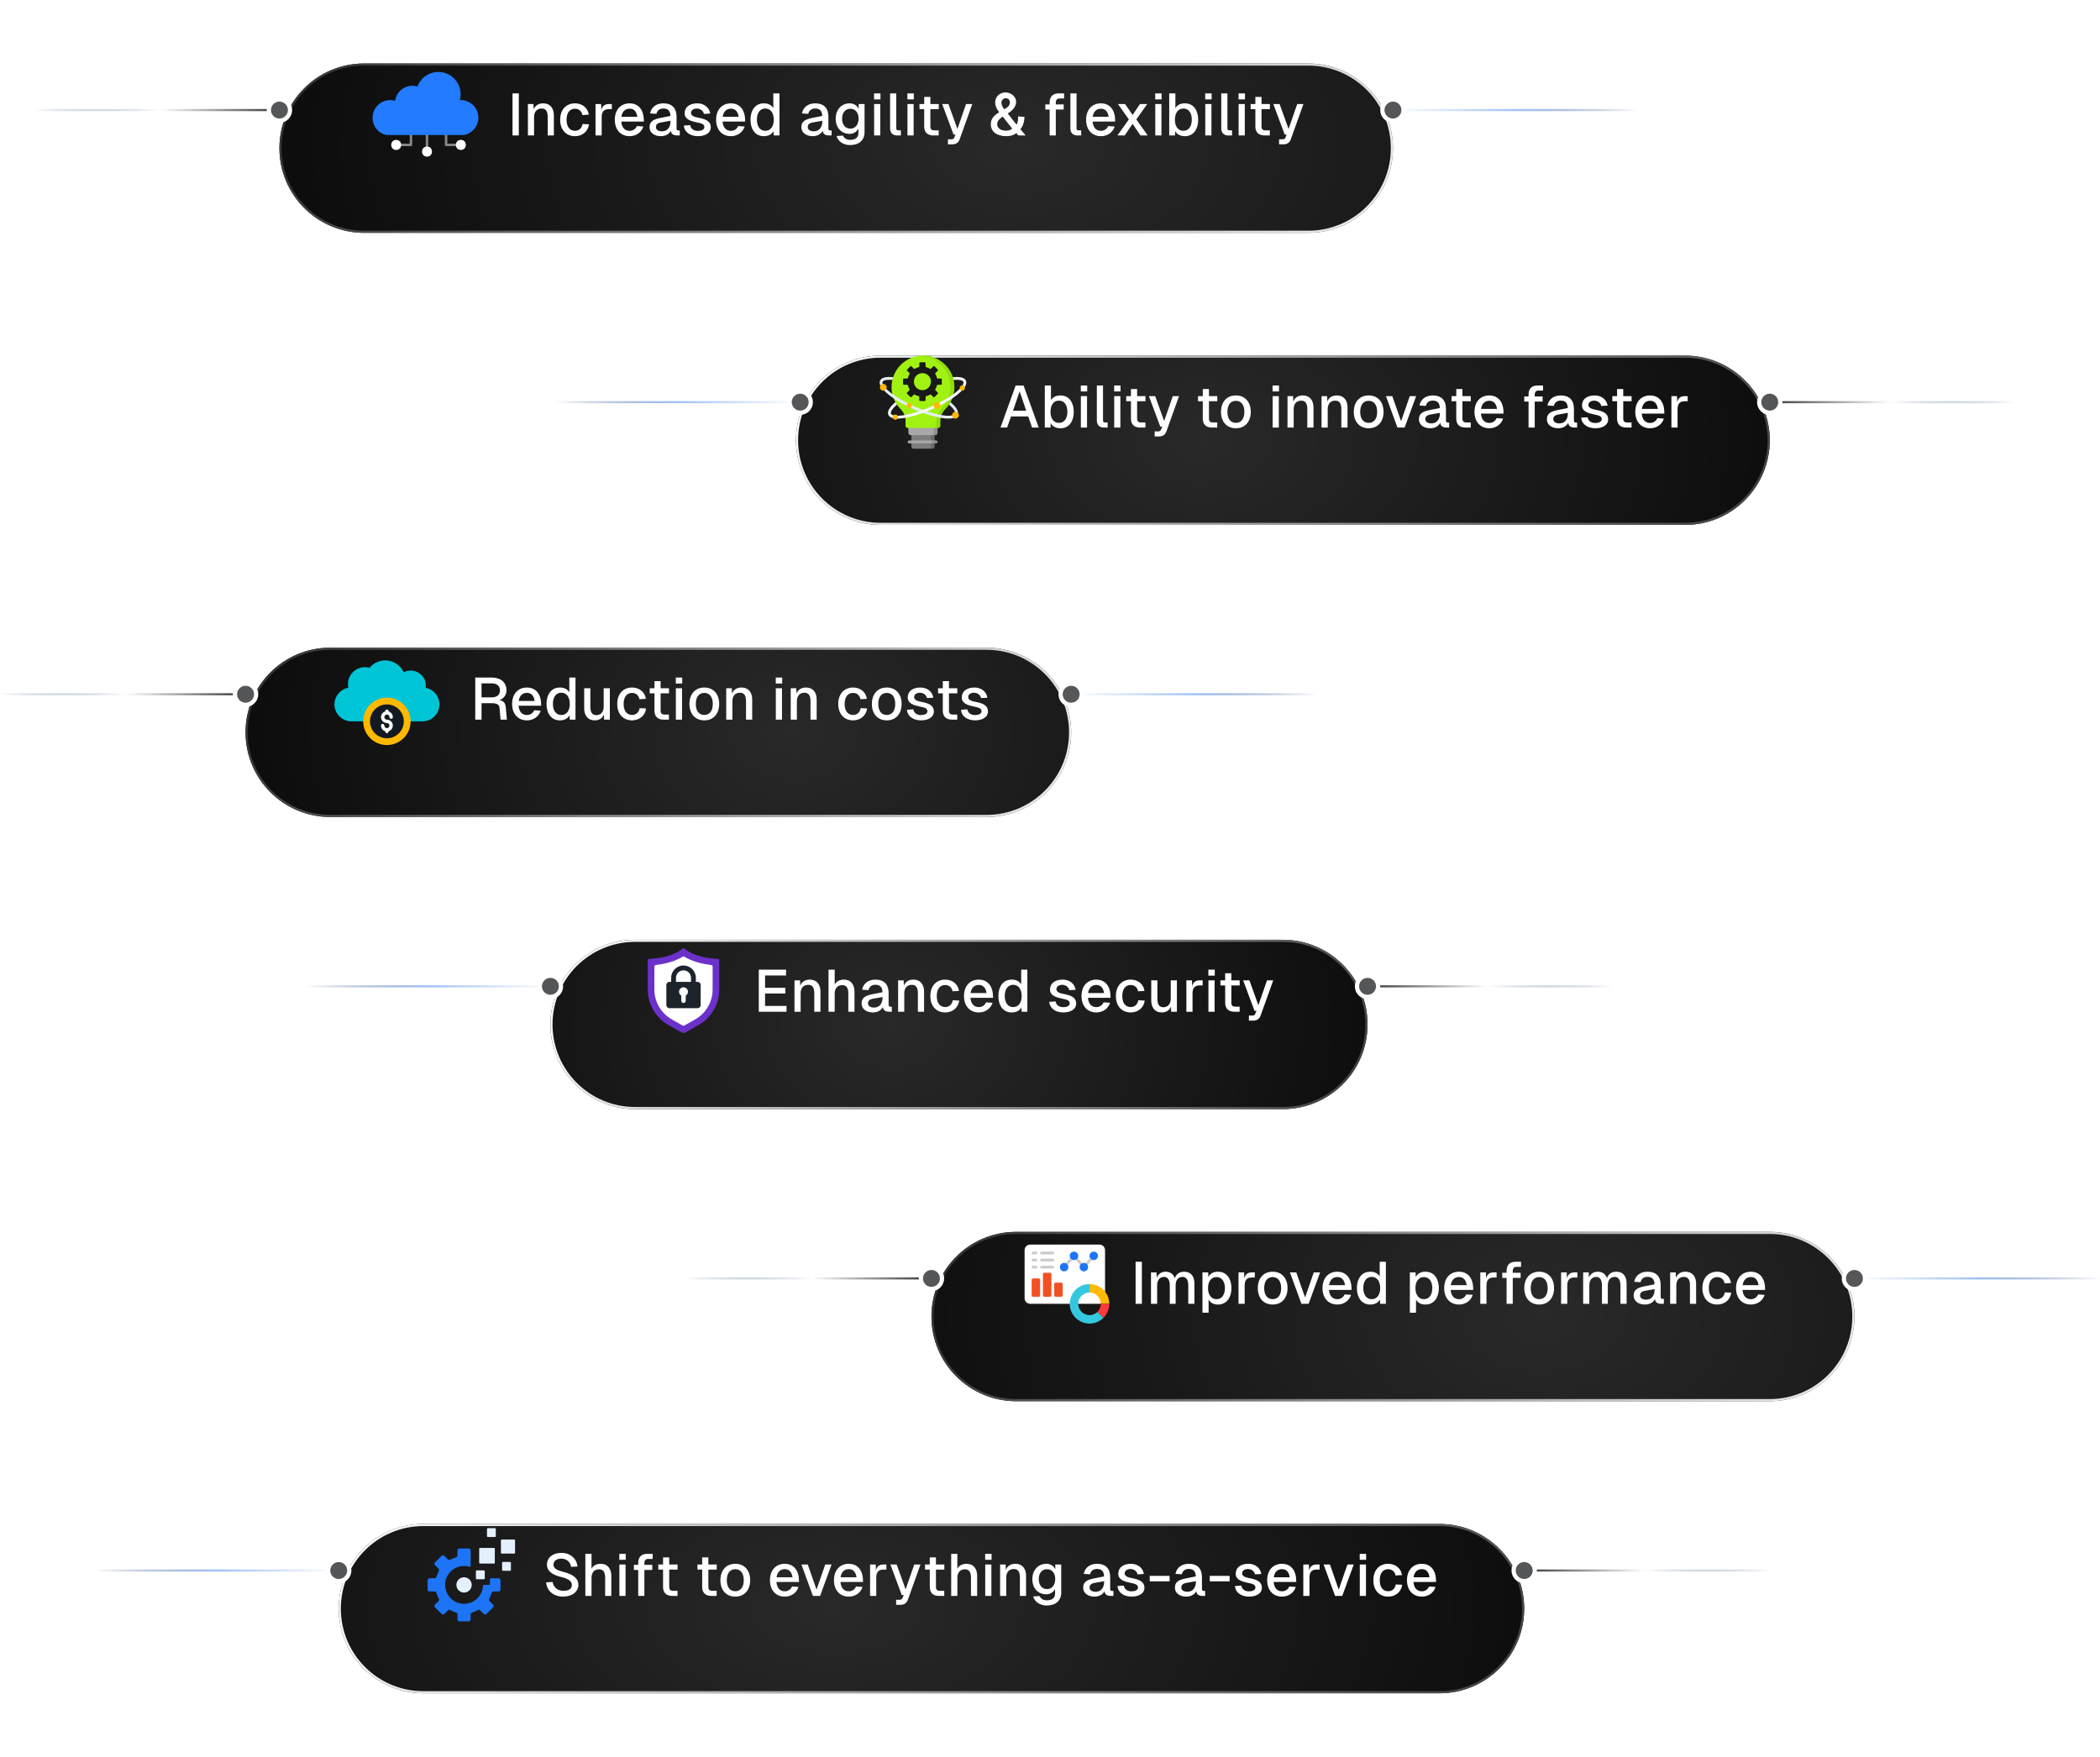
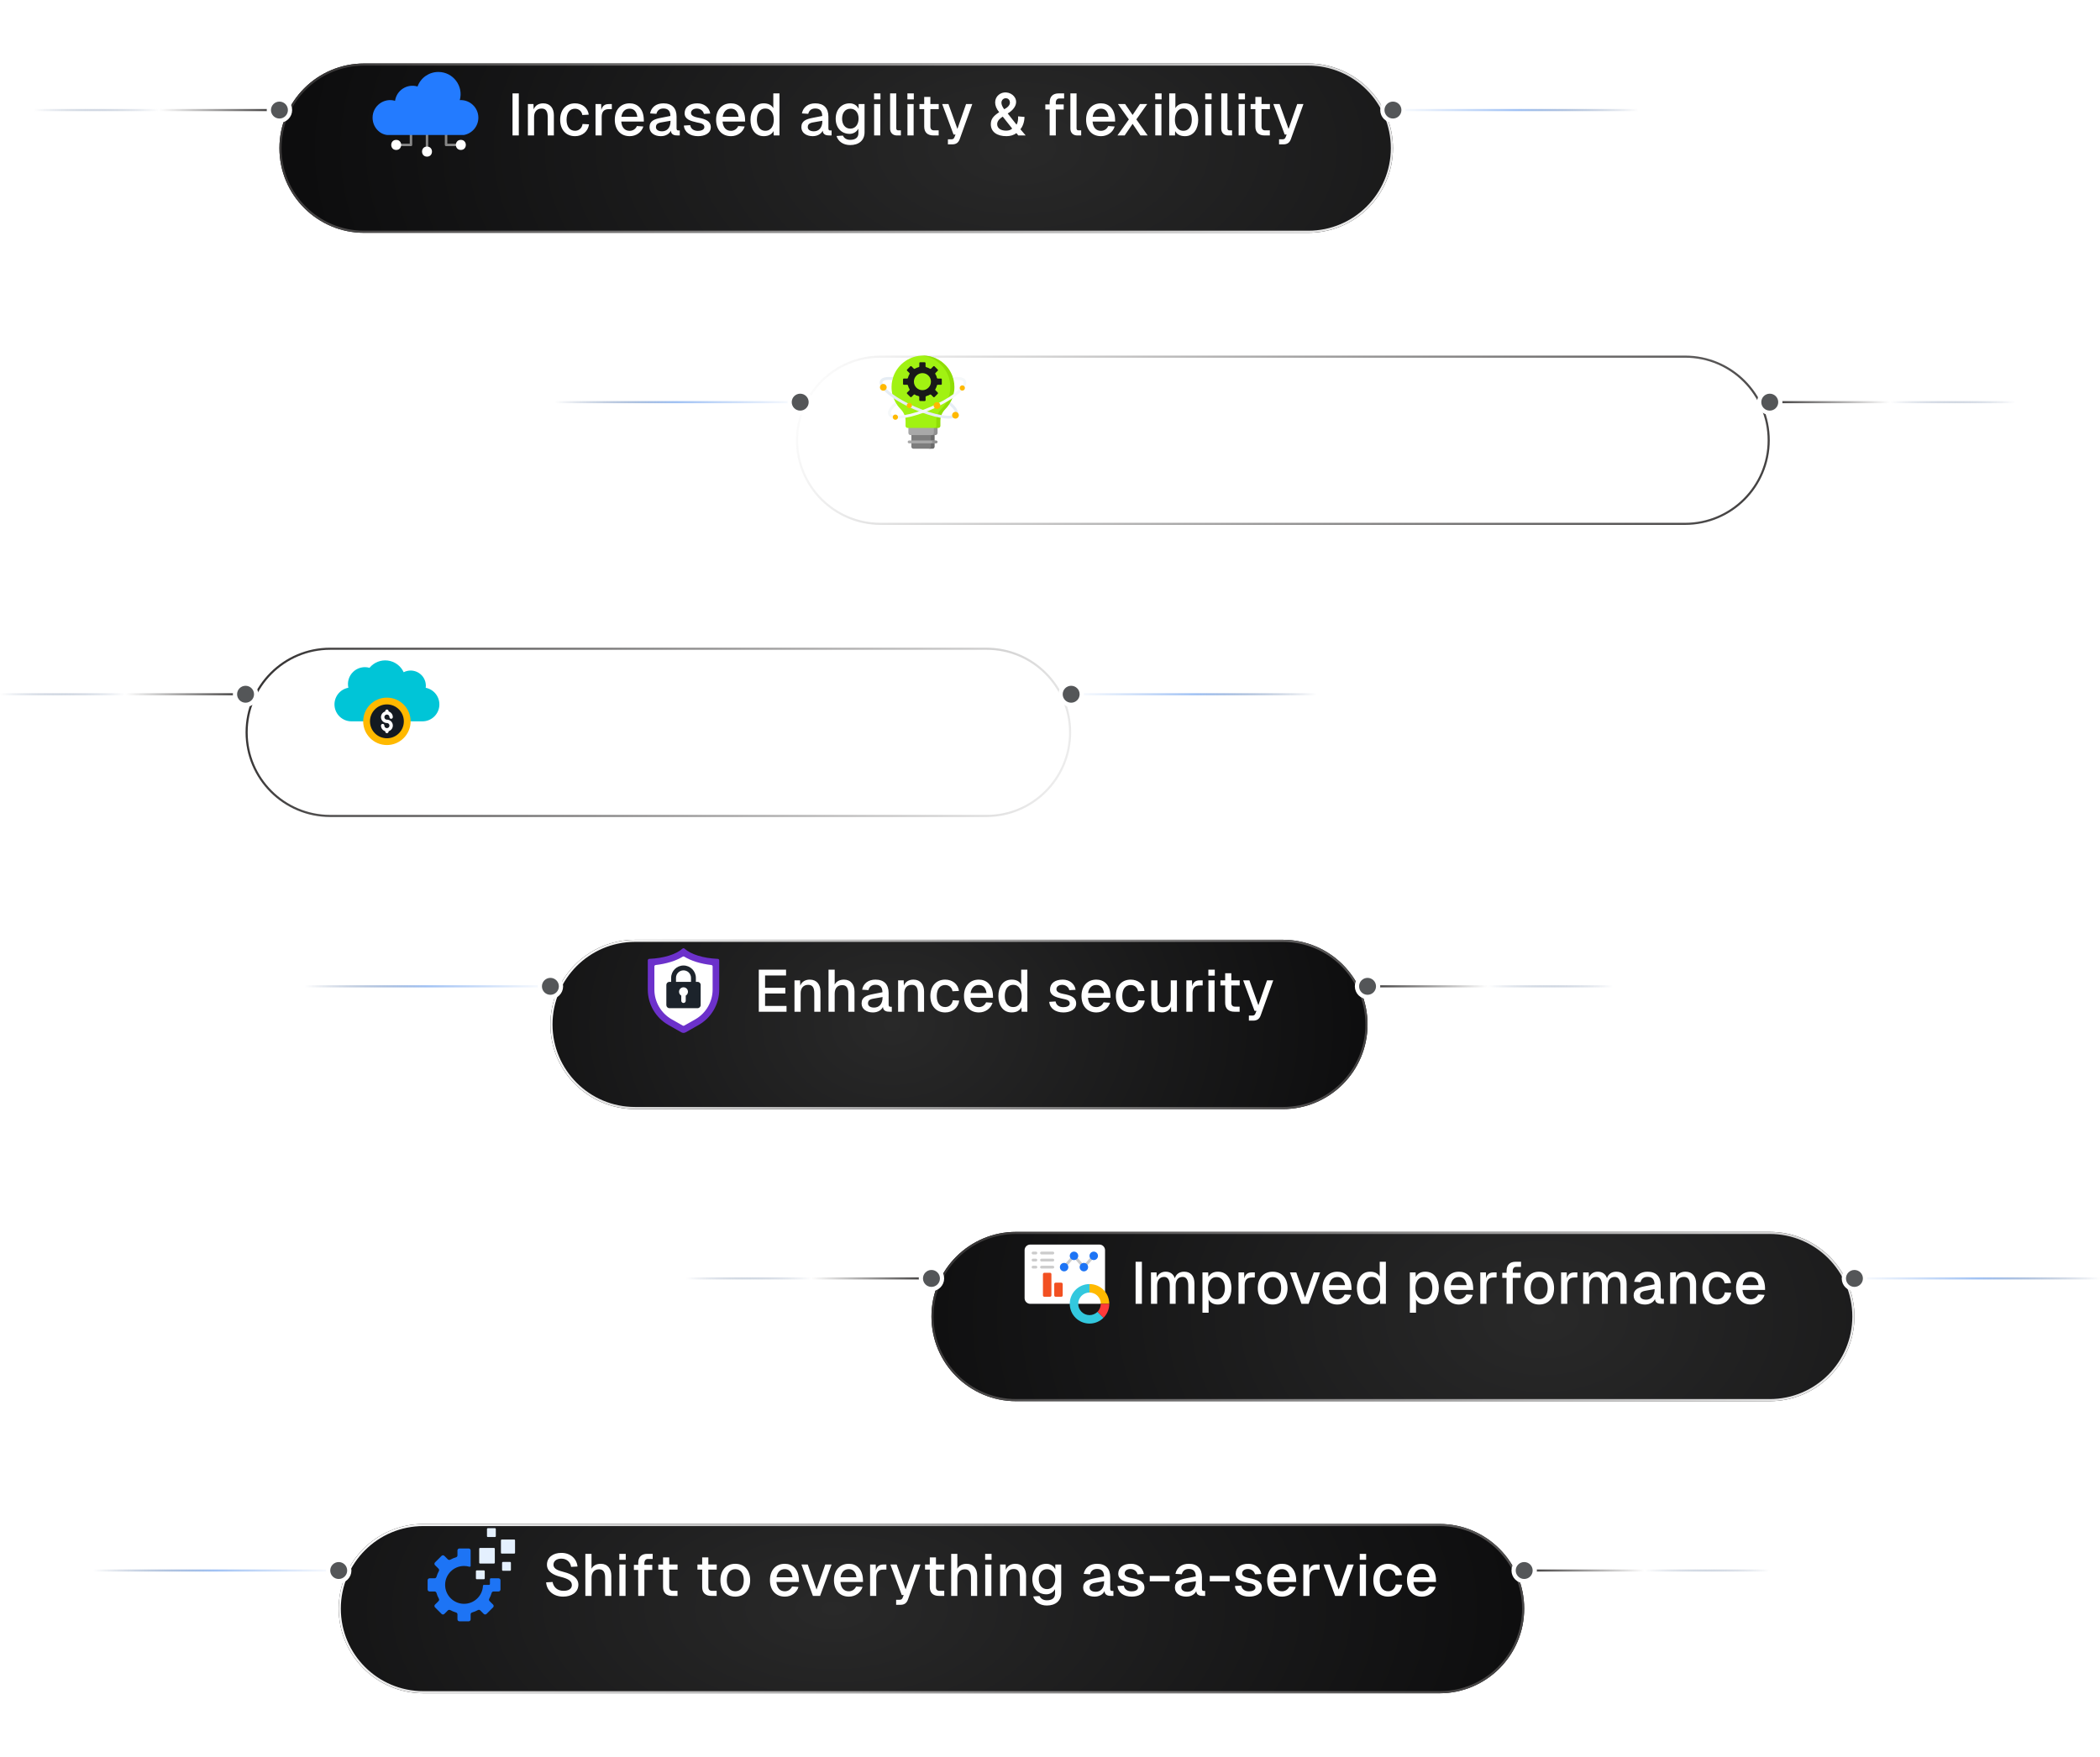
<svg xmlns="http://www.w3.org/2000/svg" width="496" height="415" viewBox="0 0 496 415" fill="none">
  <g filter="url(#filter0_d_2_2)">
    <path d="M66 27C66 15.954 74.954 7 86 7H309C320.046 7 329 15.954 329 27C329 38.046 320.046 47 309 47H86C74.954 47 66 38.046 66 27Z" fill="url(#paint0_radial_2_2)" />
    <path d="M66.25 27C66.25 16.092 75.092 7.25 86 7.25H309C319.908 7.25 328.75 16.092 328.75 27C328.75 37.908 319.908 46.75 309 46.75H86C75.092 46.75 66.25 37.908 66.25 27Z" stroke="url(#paint1_linear_2_2)" stroke-width="0.5" />
  </g>
  <path d="M329 26L387 26" stroke="url(#paint2_linear_2_2)" stroke-width="0.5" />
  <path d="M8 26L66 26" stroke="url(#paint3_linear_2_2)" stroke-width="0.5" />
  <circle cx="66" cy="26" r="2.5" fill="#545658" stroke="white" />
  <circle cx="329" cy="26" r="2.5" fill="#545658" stroke="white" />
  <path fill-rule="evenodd" clip-rule="evenodd" d="M97.07 34.528H94.476C94.091 34.528 94.091 33.942 94.476 33.942H96.777V31.602C96.777 31.216 97.362 31.216 97.362 31.602V34.235C97.362 34.396 97.231 34.528 97.07 34.528Z" fill="#868686" />
  <path fill-rule="evenodd" clip-rule="evenodd" d="M107.954 34.525H105.36C105.199 34.525 105.067 34.394 105.067 34.232V31.599C105.067 31.213 105.653 31.214 105.653 31.599V33.94H107.954C108.339 33.94 108.339 34.525 107.954 34.525Z" fill="#868686" />
  <path fill-rule="evenodd" clip-rule="evenodd" d="M100.855 35.208C100.694 35.208 100.562 35.077 100.562 34.916V31.6C100.562 31.215 101.148 31.215 101.148 31.6V34.916C101.148 35.077 101.017 35.208 100.855 35.208Z" fill="#868686" />
  <path fill-rule="evenodd" clip-rule="evenodd" d="M91.513 31.896C91.504 31.896 91.495 31.895 91.485 31.895C89.531 31.705 88 29.906 88 27.798C88 25.025 90.671 23.046 93.308 23.811C93.67 21.296 96.197 19.703 98.617 20.435C99.373 18.368 101.315 17 103.542 17C107.023 17 109.522 20.334 108.596 23.654C110.981 23.52 112.985 25.419 112.985 27.798C112.985 29.796 111.559 31.515 109.595 31.885L91.513 31.896Z" fill="#237BFF" />
  <path fill-rule="evenodd" clip-rule="evenodd" d="M93.58 35.423C92.015 35.423 92.015 33.046 93.58 33.046C95.144 33.046 95.144 35.423 93.58 35.423Z" fill="white" />
  <path fill-rule="evenodd" clip-rule="evenodd" d="M108.85 35.42C107.285 35.42 107.285 33.043 108.85 33.043C110.415 33.043 110.415 35.42 108.85 35.42Z" fill="white" />
  <path fill-rule="evenodd" clip-rule="evenodd" d="M100.856 37C99.291 37 99.291 34.622 100.856 34.622C102.42 34.622 102.42 37 100.856 37Z" fill="white" />
  <path d="M121.053 22.06H122.537V32H121.053V22.06ZM124.687 24.58H126.003L126.045 25.84C126.437 24.846 127.291 24.412 128.313 24.412C129.979 24.412 130.819 25.616 130.819 27.226V32H129.363V27.66C129.363 26.358 128.971 25.644 127.935 25.644C126.829 25.644 126.143 26.358 126.143 27.66V32H124.687V24.58ZM137.541 27.17C137.401 26.232 136.659 25.686 135.819 25.686C134.545 25.686 133.817 26.666 133.817 28.29C133.817 29.914 134.545 30.894 135.819 30.894C136.701 30.894 137.443 30.32 137.597 29.284L139.123 29.368C138.885 31.104 137.499 32.168 135.819 32.168C133.691 32.168 132.305 30.656 132.305 28.29C132.305 25.924 133.691 24.412 135.819 24.412C137.443 24.412 138.857 25.42 139.053 27.086L137.541 27.17ZM140.656 24.58H141.986L142.028 25.98C142.266 25.028 142.826 24.58 143.792 24.58H144.506V25.784H143.778C142.63 25.784 142.112 26.414 142.112 27.66V32H140.656V24.58ZM145.211 28.29C145.211 25.924 146.597 24.412 148.725 24.412C150.461 24.412 151.973 25.56 152.057 28.206L152.071 28.71H146.737C146.849 30.096 147.549 30.908 148.725 30.908C149.467 30.908 150.125 30.488 150.433 29.774L151.959 29.886C151.525 31.286 150.223 32.168 148.725 32.168C146.597 32.168 145.211 30.656 145.211 28.29ZM146.765 27.59H150.531C150.335 26.162 149.565 25.672 148.725 25.672C147.633 25.672 146.947 26.386 146.765 27.59ZM153.54 26.792C153.834 25.308 155.01 24.412 156.69 24.412C158.706 24.412 159.798 25.532 159.798 27.548V30.348C159.798 30.698 159.952 30.824 160.246 30.824H160.554V32H160.064C159.392 32.014 158.51 31.874 158.454 30.866C158.132 31.566 157.306 32.168 156.088 32.168C154.604 32.168 153.414 31.384 153.414 30.054C153.414 28.556 154.52 28.136 156.214 27.814L158.342 27.394C158.328 26.204 157.782 25.63 156.69 25.63C155.822 25.63 155.248 26.064 155.038 26.89L153.54 26.792ZM154.926 30.026C154.926 30.572 155.388 31.02 156.368 31.02C157.502 31.02 158.37 30.222 158.37 28.598V28.528L156.774 28.808C155.738 28.99 154.926 29.074 154.926 30.026ZM166.254 26.904C166.1 26.12 165.344 25.644 164.574 25.644C163.818 25.644 163.202 26.036 163.216 26.694C163.216 27.366 164.098 27.646 164.854 27.786C166.674 28.122 167.878 28.612 167.878 30.068C167.878 31.524 166.394 32.168 164.868 32.168C162.992 32.168 161.634 31.202 161.522 29.662L163.02 29.564C163.16 30.404 163.818 30.922 164.854 30.922C165.512 30.922 166.366 30.698 166.366 30.012C166.352 29.2 165.414 29.102 164.602 28.92C163.062 28.584 161.704 28.178 161.704 26.75C161.704 25.308 162.866 24.412 164.7 24.412C166.282 24.412 167.514 25.35 167.752 26.82L166.254 26.904ZM169.137 28.29C169.137 25.924 170.523 24.412 172.651 24.412C174.387 24.412 175.899 25.56 175.983 28.206L175.997 28.71H170.663C170.775 30.096 171.475 30.908 172.651 30.908C173.393 30.908 174.051 30.488 174.359 29.774L175.885 29.886C175.451 31.286 174.149 32.168 172.651 32.168C170.523 32.168 169.137 30.656 169.137 28.29ZM170.691 27.59H174.457C174.261 26.162 173.491 25.672 172.651 25.672C171.559 25.672 170.873 26.386 170.691 27.59ZM184.104 22.06V32H182.746L182.704 30.964C182.298 31.72 181.514 32.168 180.394 32.168C178.266 32.168 177.258 30.362 177.258 28.29C177.258 26.218 178.266 24.412 180.394 24.412C181.458 24.412 182.214 24.804 182.648 25.546V22.06H184.104ZM178.77 28.29C178.77 29.62 179.344 30.894 180.758 30.894C182.186 30.894 182.76 29.62 182.76 28.29C182.76 26.918 182.186 25.644 180.758 25.644C179.33 25.644 178.77 26.904 178.77 28.29ZM189.402 26.792C189.696 25.308 190.872 24.412 192.552 24.412C194.568 24.412 195.66 25.532 195.66 27.548V30.348C195.66 30.698 195.814 30.824 196.108 30.824H196.416V32H195.926C195.254 32.014 194.372 31.874 194.316 30.866C193.994 31.566 193.168 32.168 191.95 32.168C190.466 32.168 189.276 31.384 189.276 30.054C189.276 28.556 190.382 28.136 192.076 27.814L194.204 27.394C194.19 26.204 193.644 25.63 192.552 25.63C191.684 25.63 191.11 26.064 190.9 26.89L189.402 26.792ZM190.788 30.026C190.788 30.572 191.25 31.02 192.23 31.02C193.364 31.02 194.232 30.222 194.232 28.598V28.528L192.636 28.808C191.6 28.99 190.788 29.074 190.788 30.026ZM200.701 31.622C198.671 31.622 197.383 30.138 197.383 28.038C197.383 25.924 198.713 24.412 200.701 24.412C201.667 24.412 202.465 24.93 202.801 25.728V24.58H204.201V31.23C204.201 33.19 202.815 34.268 200.799 34.268C199.175 34.268 197.957 33.414 197.579 32.126L199.091 32.028C199.371 32.658 199.959 33.036 200.813 33.036C202.017 33.036 202.745 32.504 202.745 31.482V30.39C202.311 31.202 201.485 31.622 200.701 31.622ZM198.895 28.038C198.895 29.41 199.637 30.39 200.841 30.39C202.031 30.39 202.773 29.41 202.787 28.038C202.801 26.666 202.059 25.686 200.841 25.686C199.623 25.686 198.895 26.666 198.895 28.038ZM206.459 24.58H207.915V32H206.459V24.58ZM206.445 23.474V22.06H207.957V23.474H206.445ZM210.234 22.06H211.69V30.306C211.69 30.642 211.844 30.796 212.166 30.796H212.782V32H211.858C210.878 32 210.234 31.37 210.234 30.376V22.06ZM214.334 24.58H215.79V32H214.334V24.58ZM214.32 23.474V22.06H215.832V23.474H214.32ZM218.289 22.9H219.745V24.58H221.719V25.784H219.745V29.886C219.745 30.488 220.039 30.796 220.613 30.796H221.705V32H220.487C219.059 32 218.289 31.258 218.289 29.886V25.784H217.169V24.58H218.289V22.9ZM222.532 24.58H224.016L226.13 30.46L228.174 24.58H229.644L226.676 32.868C226.368 33.722 225.808 34.1 224.898 34.1H223.89V32.91H224.702C225.08 32.91 225.304 32.77 225.43 32.42L225.682 31.79H225.22L222.532 24.58ZM237.664 21.836C239.134 21.948 240.338 23.222 239.904 24.678C239.68 25.448 239.022 26.204 238.014 26.806L240.086 29.438C240.394 29.018 240.506 28.192 240.464 27.492L241.976 27.618C241.962 28.738 241.584 29.858 241.01 30.53L242.256 32H240.52L240.058 31.44C239.498 31.902 238.644 32.168 237.72 32.168C235.508 32.168 234.024 31.174 234.024 29.354C234.024 28.192 234.542 27.492 235.816 26.624C235.872 26.596 235.942 26.554 235.998 26.512C235.326 25.686 235.046 24.902 235.046 24.202C235.046 22.718 236.306 21.738 237.664 21.836ZM235.522 29.326C235.522 30.264 236.334 30.866 237.65 30.866C238.252 30.866 238.798 30.684 239.064 30.362L236.838 27.548C236.264 27.926 235.522 28.486 235.522 29.326ZM236.53 24.272C236.53 24.678 236.712 25.168 237.174 25.798C238.014 25.406 238.532 24.818 238.532 24.272C238.532 23.67 238.196 23.236 237.622 23.208C237.006 23.166 236.516 23.67 236.53 24.272ZM247.916 24.23C247.916 22.886 248.588 22.06 250.086 22.06H251.332V23.264H250.184C249.708 23.264 249.372 23.628 249.372 24.23V24.664H251.234V25.868H249.372V32H247.916V25.868H246.894V24.664H247.916V24.23ZM252.816 30.376V22.06H254.272V30.306C254.272 30.642 254.426 30.796 254.748 30.796H255.364V32H254.44C253.46 32 252.816 31.37 252.816 30.376ZM256.527 28.29C256.527 25.924 257.913 24.412 260.041 24.412C261.777 24.412 263.289 25.56 263.373 28.206L263.387 28.71H258.053C258.165 30.096 258.865 30.908 260.041 30.908C260.783 30.908 261.441 30.488 261.749 29.774L263.275 29.886C262.841 31.286 261.539 32.168 260.041 32.168C257.913 32.168 256.527 30.656 256.527 28.29ZM258.081 27.59H261.847C261.651 26.162 260.881 25.672 260.041 25.672C258.949 25.672 258.263 26.386 258.081 27.59ZM269.245 24.58H270.967L268.391 28.206L271.079 32H269.371L267.509 29.256L265.633 32H263.925L266.627 28.206L264.051 24.58H265.745L267.509 27.156L269.245 24.58ZM272.863 24.58H274.319V32H272.863V24.58ZM272.849 23.474V22.06H274.361V23.474H272.849ZM276.158 22.06H277.614V25.546C278.048 24.804 278.804 24.412 279.868 24.412C281.996 24.412 283.004 26.218 283.004 28.29C283.004 30.362 281.996 32.168 279.868 32.168C278.748 32.168 277.964 31.72 277.558 30.964L277.516 32H276.158V22.06ZM277.502 28.29C277.502 29.62 278.076 30.894 279.504 30.894C280.918 30.894 281.492 29.62 281.492 28.29C281.492 26.904 280.932 25.644 279.504 25.644C278.076 25.644 277.502 26.918 277.502 28.29ZM284.676 24.58H286.132V32H284.676V24.58ZM284.662 23.474V22.06H286.174V23.474H284.662ZM288.451 22.06H289.907V30.306C289.907 30.642 290.061 30.796 290.383 30.796H290.999V32H290.075C289.095 32 288.451 31.37 288.451 30.376V22.06ZM292.551 24.58H294.007V32H292.551V24.58ZM292.537 23.474V22.06H294.049V23.474H292.537ZM296.506 22.9H297.962V24.58H299.936V25.784H297.962V29.886C297.962 30.488 298.256 30.796 298.83 30.796H299.922V32H298.704C297.276 32 296.506 31.258 296.506 29.886V25.784H295.386V24.58H296.506V22.9ZM300.748 24.58H302.232L304.346 30.46L306.39 24.58H307.86L304.892 32.868C304.584 33.722 304.024 34.1 303.114 34.1H302.106V32.91H302.918C303.296 32.91 303.52 32.77 303.646 32.42L303.898 31.79H303.436L300.748 24.58Z" fill="white" />
  <g filter="url(#filter1_d_2_2)">
-     <path d="M188 96C188 84.954 196.954 76 208 76H398C409.046 76 418 84.954 418 96C418 107.046 409.046 116 398 116H208C196.954 116 188 107.046 188 96Z" fill="url(#paint4_radial_2_2)" />
    <path d="M188.25 96C188.25 85.092 197.092 76.25 208 76.25H398C408.908 76.25 417.75 85.092 417.75 96C417.75 106.908 408.908 115.75 398 115.75H208C197.092 115.75 188.25 106.908 188.25 96Z" stroke="url(#paint5_linear_2_2)" stroke-width="0.5" />
  </g>
  <path d="M131 95L189 95" stroke="url(#paint6_linear_2_2)" stroke-width="0.5" />
  <path d="M418 95L476 95" stroke="url(#paint7_linear_2_2)" stroke-width="0.5" />
  <circle cx="189" cy="95" r="2.5" fill="#545658" stroke="white" />
  <circle cx="418" cy="95" r="2.5" fill="#545658" stroke="white" />
  <path d="M220.179 105.911L219.471 106H215.733C215.471 106 215.259 105.788 215.259 105.527V102.415H220.652V105.438C220.652 105.7 220.44 105.911 220.179 105.911Z" fill="#7D7D7D" />
  <path d="M219.855 102.415V105.527C219.855 105.788 219.643 106 219.382 106H220.267C220.529 106 220.741 105.788 220.741 105.527V102.415H219.855Z" fill="#6A6A6A" />
  <path d="M220.847 102.695L220.139 102.784H215.064C214.783 102.784 214.555 102.556 214.555 102.274V100.758H221.357V102.186C221.357 102.467 221.129 102.695 220.847 102.695Z" fill="#A8A8A8" />
  <path d="M220.56 100.758V102.274C220.56 102.556 220.332 102.784 220.05 102.784H220.936C221.217 102.784 221.445 102.556 221.445 102.274V100.758H220.56Z" fill="#919191" />
  <path d="M225.164 91.406C225.164 90.832 225.162 90.328 225.038 89.791C225.015 89.691 225.123 89.591 225.096 89.492C225.063 89.374 224.895 89.256 224.857 89.14C223.908 86.253 221.433 84.146 218.254 84.038C218.005 84.029 217.761 84 217.518 84.016C214.47 84.217 211.885 86.292 210.949 89.105C210.916 89.202 210.753 89.3 210.725 89.4C210.691 89.517 210.793 89.636 210.765 89.755C210.643 90.282 210.576 90.83 210.574 91.392C210.568 92.704 210.902 93.936 211.493 95.008C211.553 95.116 211.483 95.268 211.548 95.373C211.601 95.458 211.788 95.497 211.843 95.579C212.106 95.968 212.405 96.33 212.734 96.662C213.464 97.396 213.885 98.382 213.885 99.417V100.606C213.885 100.874 214.102 101.091 214.37 101.091H220.74L221.472 101.001C221.74 101.001 221.957 100.784 221.957 100.516L221.977 99.355C221.977 98.318 222.376 97.329 223.107 96.594C223.439 96.261 223.768 95.923 224.031 95.532C224.098 95.434 224.25 95.379 224.312 95.277C224.368 95.186 224.332 95.048 224.384 94.954C224.967 93.895 225.164 92.701 225.164 91.406Z" fill="#A1F212" />
  <path d="M225.238 89.755C225.214 89.655 225.322 89.555 225.295 89.456C225.262 89.338 225.094 89.221 225.056 89.105C224.107 86.217 221.435 84.112 218.256 84.004C218.007 83.996 217.761 84 217.518 84.016C220.592 84.217 223.156 86.289 224.082 89.105C224.12 89.221 224.162 89.319 224.194 89.438C224.221 89.536 224.24 89.655 224.264 89.755C224.387 90.292 224.452 90.852 224.452 91.426C224.452 92.72 224.121 93.937 223.538 94.997C223.487 95.091 223.44 95.193 223.384 95.284C223.322 95.386 223.252 95.477 223.186 95.575C222.922 95.965 222.622 96.329 222.291 96.662C221.56 97.397 221.137 98.384 221.137 99.421V100.606C221.137 100.874 220.92 101.091 220.652 101.091H221.625C221.893 101.091 222.111 100.874 222.111 100.606V99.421C222.111 98.384 222.534 97.397 223.265 96.662C223.596 96.329 223.896 95.965 224.159 95.575C224.226 95.477 224.378 95.421 224.44 95.32C224.496 95.228 224.461 95.091 224.512 94.997C225.095 93.937 225.426 92.72 225.426 91.426C225.426 90.852 225.361 90.292 225.238 89.755Z" fill="#90DE06" />
  <path d="M221.113 104.635L219.918 104.724H214.721C214.537 104.724 214.389 104.575 214.389 104.392C214.389 104.209 214.537 104.06 214.721 104.06H219.962L221.113 104.148C221.296 104.148 221.357 104.209 221.357 104.392C221.357 104.575 221.297 104.635 221.113 104.635Z" fill="#A8A8A8" />
  <path d="M221.113 104.06H219.874C220.057 104.06 220.206 104.209 220.206 104.392C220.206 104.575 220.057 104.724 219.874 104.724H221.113C221.297 104.724 221.445 104.575 221.445 104.392C221.445 104.209 221.297 104.06 221.113 104.06Z" fill="#909090" />
  <path d="M226.175 98.003C225.919 98.583 225.179 98.878 224.008 98.878C223.561 98.878 223.051 98.835 222.48 98.748C222.381 98.733 222.281 98.717 222.18 98.699C220.333 98.382 218.091 97.665 215.824 96.666C214.046 95.882 212.405 94.992 211.066 94.091C210.605 93.78 210.179 93.468 209.796 93.158C208.172 91.847 207.5 90.73 207.853 89.928C208.156 89.243 209.105 88.958 210.672 89.081L210.949 89.105C210.878 89.318 210.817 89.534 210.765 89.755L210.618 89.743C209.434 89.65 208.627 89.819 208.461 90.196C208.299 90.564 208.674 91.399 210.213 92.641C210.385 92.78 210.565 92.919 210.754 93.059C212.162 94.098 214.029 95.149 216.092 96.058C218.341 97.049 220.556 97.755 222.362 98.057C222.436 98.069 222.508 98.081 222.58 98.092C224.535 98.389 225.405 98.103 225.567 97.735C225.748 97.323 225.25 96.542 224.235 95.644C224.233 95.643 224.231 95.641 224.23 95.64L224.159 95.575C224.286 95.388 224.404 95.195 224.512 94.997L224.678 95.15C225.993 96.313 226.497 97.273 226.175 98.003Z" fill="#E6EDF4" />
  <path d="M226.204 93.158C225.821 93.468 225.395 93.78 224.933 94.091C223.594 94.992 221.954 95.882 220.176 96.666C217.908 97.665 215.664 98.382 213.817 98.7C213.717 98.717 213.617 98.733 213.52 98.748C212.949 98.835 212.439 98.878 211.992 98.878C210.82 98.878 210.081 98.583 209.825 98.003C209.502 97.269 210.012 96.303 211.342 95.132L211.351 95.124L211.493 95.008C211.601 95.204 211.718 95.395 211.843 95.579L211.776 95.634C210.572 96.697 210.292 97.416 210.433 97.735C210.595 98.103 211.464 98.389 213.42 98.092C213.491 98.081 213.563 98.07 213.636 98.057C215.442 97.755 217.658 97.049 219.908 96.058C221.971 95.149 223.838 94.098 225.246 93.059C225.435 92.919 225.615 92.78 225.787 92.641C227.326 91.399 227.701 90.564 227.539 90.196C227.375 89.824 226.581 89.653 225.415 89.74L225.238 89.755C225.187 89.535 225.126 89.318 225.056 89.105L225.361 89.078C226.911 88.962 227.847 89.249 228.147 89.928C228.5 90.73 227.828 91.847 226.204 93.158Z" fill="#F5F8F9" />
  <path d="M208.627 92.291C209.067 92.291 209.424 91.934 209.424 91.494C209.424 91.054 209.067 90.697 208.627 90.697C208.187 90.697 207.83 91.054 207.83 91.494C207.83 91.934 208.187 92.291 208.627 92.291Z" fill="#FFB900" />
  <path d="M225.673 98.887C226.113 98.887 226.47 98.53 226.47 98.09C226.47 97.65 226.113 97.293 225.673 97.293C225.233 97.293 224.876 97.65 224.876 98.09C224.876 98.53 225.233 98.887 225.673 98.887Z" fill="#FFB900" />
  <path d="M221.306 96.594C221.746 96.594 222.103 96.237 222.103 95.797C222.103 95.357 221.746 95 221.306 95C220.866 95 220.509 95.357 220.509 95.797C220.509 96.237 220.866 96.594 221.306 96.594Z" fill="#FFB900" />
  <path d="M227.286 92.272C227.629 92.272 227.906 91.995 227.906 91.652C227.906 91.31 227.629 91.032 227.286 91.032C226.944 91.032 226.666 91.31 226.666 91.652C226.666 91.995 226.944 92.272 227.286 92.272Z" fill="#FFB900" />
  <path d="M214.775 96.417C215.117 96.417 215.395 96.139 215.395 95.797C215.395 95.454 215.117 95.177 214.775 95.177C214.432 95.177 214.154 95.454 214.154 95.797C214.154 96.139 214.432 96.417 214.775 96.417Z" fill="#FFB900" />
  <path d="M211.478 99.167C211.82 99.167 212.098 98.889 212.098 98.546C212.098 98.204 211.82 97.926 211.478 97.926C211.135 97.926 210.858 98.204 210.858 98.546C210.858 98.889 211.135 99.167 211.478 99.167Z" fill="#FFB900" />
  <path d="M222.357 89.657C222.357 89.558 222.277 89.479 222.179 89.479L221.377 89.486C221.295 89.486 221.225 89.431 221.205 89.352C221.12 89.017 221.081 88.636 220.908 88.346C220.867 88.276 220.878 88.187 220.935 88.129L221.499 87.565C221.569 87.496 221.569 87.383 221.499 87.314L220.711 86.525C220.641 86.456 220.529 86.456 220.459 86.525L219.895 87.089C219.837 87.147 219.748 87.158 219.678 87.116C219.389 86.943 219.073 86.811 218.738 86.726C218.659 86.706 218.604 86.635 218.604 86.554V85.757C218.604 85.659 218.524 85.579 218.426 85.579H217.311C217.212 85.579 217.133 85.659 217.133 85.757V86.554C217.133 86.635 217.078 86.706 216.999 86.726C216.664 86.811 216.348 86.943 216.058 87.116C215.988 87.158 215.899 87.147 215.842 87.089L215.277 86.525C215.208 86.456 215.095 86.456 215.026 86.525L214.237 87.314C214.168 87.383 214.168 87.496 214.237 87.565L214.801 88.129C214.859 88.187 214.87 88.276 214.828 88.346C214.655 88.636 214.523 88.951 214.438 89.287C214.418 89.365 214.347 89.421 214.266 89.421H213.469C213.371 89.421 213.291 89.5 213.291 89.599V90.714C213.291 90.812 213.371 90.892 213.469 90.892H214.266C214.347 90.892 214.418 90.947 214.438 91.026C214.523 91.361 214.655 91.677 214.828 91.966C214.87 92.036 214.859 92.125 214.801 92.183L214.237 92.747C214.168 92.816 214.168 92.929 214.237 92.998L215.026 93.787C215.095 93.856 215.208 93.856 215.277 93.787L215.842 93.223C215.899 93.165 215.988 93.154 216.058 93.196C216.348 93.369 216.745 93.399 217.08 93.484C217.159 93.504 217.214 93.575 217.214 93.656L217.207 94.451C217.207 94.549 217.287 94.629 217.385 94.629L218.345 94.668C218.443 94.668 218.522 94.588 218.522 94.49V93.693C218.522 93.612 218.578 93.541 218.657 93.521C218.992 93.436 219.402 93.283 219.691 93.11C219.761 93.068 219.85 93.079 219.908 93.137L220.472 93.701C220.541 93.77 220.654 93.77 220.723 93.701L221.388 92.993C221.458 92.923 221.458 92.81 221.388 92.741L220.824 92.177C220.767 92.119 220.756 92.03 220.798 91.96C220.971 91.671 221.167 91.264 221.252 90.929C221.272 90.85 221.342 90.794 221.424 90.794H222.221C222.319 90.794 222.399 90.715 222.399 90.617L222.357 89.657ZM217.868 92.17C216.756 92.17 215.855 91.268 215.855 90.156C215.855 89.044 216.756 88.143 217.868 88.143C218.98 88.143 219.882 89.044 219.882 90.156C219.882 91.268 218.98 92.17 217.868 92.17Z" fill="#19191A" />
  <path d="M222.268 89.421H221.471C221.389 89.421 221.319 89.365 221.299 89.287C221.214 88.954 221.079 88.634 220.908 88.346C220.944 88.568 220.967 88.801 220.967 89.033C220.967 91.365 219.077 93.255 216.745 93.255C216.513 93.255 216.28 93.232 216.058 93.196C216.346 93.367 216.666 93.502 216.999 93.587C217.078 93.606 217.133 93.677 217.133 93.759V94.556C217.133 94.654 217.212 94.733 217.311 94.733H218.426C218.524 94.733 218.604 94.654 218.604 94.556V93.759C218.604 93.677 218.659 93.606 218.738 93.587C219.073 93.502 219.389 93.369 219.678 93.196C219.748 93.155 219.837 93.165 219.895 93.223L220.459 93.787C220.528 93.856 220.641 93.856 220.711 93.787L221.499 92.999C221.569 92.929 221.569 92.816 221.499 92.747L220.935 92.183C220.877 92.125 220.867 92.036 220.908 91.966C221.081 91.677 221.214 91.361 221.299 91.026C221.319 90.947 221.389 90.892 221.471 90.892H222.268C222.366 90.892 222.445 90.812 222.445 90.714V89.599C222.446 89.5 222.366 89.421 222.268 89.421Z" fill="#191919" />
  <path d="M236.308 101L239.892 91.06H241.754L245.338 101H243.77L242.86 98.382H238.786L237.876 101H236.308ZM239.262 97.024H242.384L240.83 92.46L239.262 97.024ZM246.772 91.06H248.228V94.546C248.662 93.804 249.418 93.412 250.482 93.412C252.61 93.412 253.618 95.218 253.618 97.29C253.618 99.362 252.61 101.168 250.482 101.168C249.362 101.168 248.578 100.72 248.172 99.964L248.13 101H246.772V91.06ZM248.116 97.29C248.116 98.62 248.69 99.894 250.118 99.894C251.532 99.894 252.106 98.62 252.106 97.29C252.106 95.904 251.546 94.644 250.118 94.644C248.69 94.644 248.116 95.918 248.116 97.29ZM255.29 93.58H256.746V101H255.29V93.58ZM255.276 92.474V91.06H256.788V92.474H255.276ZM259.065 91.06H260.521V99.306C260.521 99.642 260.675 99.796 260.997 99.796H261.613V101H260.689C259.709 101 259.065 100.37 259.065 99.376V91.06ZM263.165 93.58H264.621V101H263.165V93.58ZM263.151 92.474V91.06H264.663V92.474H263.151ZM267.12 91.9H268.576V93.58H270.55V94.784H268.576V98.886C268.576 99.488 268.87 99.796 269.444 99.796H270.536V101H269.318C267.89 101 267.12 100.258 267.12 98.886V94.784H266V93.58H267.12V91.9ZM271.363 93.58H272.847L274.961 99.46L277.005 93.58H278.475L275.507 101.868C275.199 102.722 274.639 103.1 273.729 103.1H272.721V101.91H273.533C273.911 101.91 274.135 101.77 274.261 101.42L274.513 100.79H274.051L271.363 93.58ZM284.087 91.9H285.543V93.58H287.517V94.784H285.543V98.886C285.543 99.488 285.837 99.796 286.411 99.796H287.503V101H286.285C284.857 101 284.087 100.258 284.087 98.886V94.784H282.967V93.58H284.087V91.9ZM291.906 101.168C289.778 101.168 288.392 99.656 288.392 97.29C288.392 94.924 289.778 93.412 291.906 93.412C294.034 93.412 295.42 94.924 295.42 97.29C295.42 99.656 294.034 101.168 291.906 101.168ZM289.904 97.29C289.904 98.914 290.632 99.894 291.906 99.894C293.18 99.894 293.908 98.914 293.908 97.29C293.908 95.666 293.18 94.686 291.906 94.686C290.632 94.686 289.904 95.666 289.904 97.29ZM300.585 93.58H302.041V101H300.585V93.58ZM300.571 92.474V91.06H302.083V92.474H300.571ZM304.099 93.58H305.415L305.457 94.84C305.849 93.846 306.703 93.412 307.725 93.412C309.391 93.412 310.231 94.616 310.231 96.226V101H308.775V96.66C308.775 95.358 308.383 94.644 307.347 94.644C306.241 94.644 305.555 95.358 305.555 96.66V101H304.099V93.58ZM312.138 93.58H313.454L313.496 94.84C313.888 93.846 314.742 93.412 315.764 93.412C317.43 93.412 318.27 94.616 318.27 96.226V101H316.814V96.66C316.814 95.358 316.422 94.644 315.386 94.644C314.28 94.644 313.594 95.358 313.594 96.66V101H312.138V93.58ZM323.269 101.168C321.141 101.168 319.755 99.656 319.755 97.29C319.755 94.924 321.141 93.412 323.269 93.412C325.397 93.412 326.783 94.924 326.783 97.29C326.783 99.656 325.397 101.168 323.269 101.168ZM321.267 97.29C321.267 98.914 321.995 99.894 323.269 99.894C324.543 99.894 325.271 98.914 325.271 97.29C325.271 95.666 324.543 94.686 323.269 94.686C321.995 94.686 321.267 95.666 321.267 97.29ZM334.475 93.58L331.759 101H330.065L327.349 93.58H328.847L330.919 99.502L332.977 93.58H334.475ZM335.262 95.792C335.556 94.308 336.732 93.412 338.412 93.412C340.428 93.412 341.52 94.532 341.52 96.548V99.348C341.52 99.698 341.674 99.824 341.968 99.824H342.276V101H341.786C341.114 101.014 340.232 100.874 340.176 99.866C339.854 100.566 339.028 101.168 337.81 101.168C336.326 101.168 335.136 100.384 335.136 99.054C335.136 97.556 336.242 97.136 337.936 96.814L340.064 96.394C340.05 95.204 339.504 94.63 338.412 94.63C337.544 94.63 336.97 95.064 336.76 95.89L335.262 95.792ZM336.648 99.026C336.648 99.572 337.11 100.02 338.09 100.02C339.224 100.02 340.092 99.222 340.092 97.598V97.528L338.496 97.808C337.46 97.99 336.648 98.074 336.648 99.026ZM343.956 91.9H345.412V93.58H347.386V94.784H345.412V98.886C345.412 99.488 345.706 99.796 346.28 99.796H347.372V101H346.154C344.726 101 343.956 100.258 343.956 98.886V94.784H342.836V93.58H343.956V91.9ZM348.261 97.29C348.261 94.924 349.647 93.412 351.775 93.412C353.511 93.412 355.023 94.56 355.107 97.206L355.121 97.71H349.787C349.899 99.096 350.599 99.908 351.775 99.908C352.517 99.908 353.175 99.488 353.483 98.774L355.009 98.886C354.575 100.286 353.273 101.168 351.775 101.168C349.647 101.168 348.261 99.656 348.261 97.29ZM349.815 96.59H353.581C353.385 95.162 352.615 94.672 351.775 94.672C350.683 94.672 349.997 95.386 349.815 96.59ZM361.032 93.23C361.032 91.886 361.704 91.06 363.202 91.06H364.448V92.264H363.3C362.824 92.264 362.488 92.628 362.488 93.23V93.664H364.35V94.868H362.488V101H361.032V94.868H360.01V93.664H361.032V93.23ZM365.49 95.792C365.784 94.308 366.96 93.412 368.64 93.412C370.656 93.412 371.748 94.532 371.748 96.548V99.348C371.748 99.698 371.902 99.824 372.196 99.824H372.504V101H372.014C371.342 101.014 370.46 100.874 370.404 99.866C370.082 100.566 369.256 101.168 368.038 101.168C366.554 101.168 365.364 100.384 365.364 99.054C365.364 97.556 366.47 97.136 368.164 96.814L370.292 96.394C370.278 95.204 369.732 94.63 368.64 94.63C367.772 94.63 367.198 95.064 366.988 95.89L365.49 95.792ZM366.876 99.026C366.876 99.572 367.338 100.02 368.318 100.02C369.452 100.02 370.32 99.222 370.32 97.598V97.528L368.724 97.808C367.688 97.99 366.876 98.074 366.876 99.026ZM378.204 95.904C378.05 95.12 377.294 94.644 376.524 94.644C375.768 94.644 375.152 95.036 375.166 95.694C375.166 96.366 376.048 96.646 376.804 96.786C378.624 97.122 379.828 97.612 379.828 99.068C379.828 100.524 378.344 101.168 376.818 101.168C374.942 101.168 373.584 100.202 373.472 98.662L374.97 98.564C375.11 99.404 375.768 99.922 376.804 99.922C377.462 99.922 378.316 99.698 378.316 99.012C378.302 98.2 377.364 98.102 376.552 97.92C375.012 97.584 373.654 97.178 373.654 95.75C373.654 94.308 374.816 93.412 376.65 93.412C378.232 93.412 379.464 94.35 379.702 95.82L378.204 95.904ZM381.937 91.9H383.393V93.58H385.367V94.784H383.393V98.886C383.393 99.488 383.687 99.796 384.261 99.796H385.353V101H384.135C382.707 101 381.937 100.258 381.937 98.886V94.784H380.817V93.58H381.937V91.9ZM386.241 97.29C386.241 94.924 387.627 93.412 389.755 93.412C391.491 93.412 393.003 94.56 393.087 97.206L393.101 97.71H387.767C387.879 99.096 388.579 99.908 389.755 99.908C390.497 99.908 391.155 99.488 391.463 98.774L392.989 98.886C392.555 100.286 391.253 101.168 389.755 101.168C387.627 101.168 386.241 99.656 386.241 97.29ZM387.795 96.59H391.561C391.365 95.162 390.595 94.672 389.755 94.672C388.663 94.672 387.977 95.386 387.795 96.59ZM394.77 93.58H396.1L396.142 94.98C396.38 94.028 396.94 93.58 397.906 93.58H398.62V94.784H397.892C396.744 94.784 396.226 95.414 396.226 96.66V101H394.77V93.58Z" fill="white" />
  <g filter="url(#filter2_d_2_2)">
-     <path d="M58 165C58 153.954 66.954 145 78 145H233C244.046 145 253 153.954 253 165C253 176.046 244.046 185 233 185H78C66.954 185 58 176.046 58 165Z" fill="url(#paint8_radial_2_2)" />
    <path d="M58.25 165C58.25 154.092 67.092 145.25 78 145.25H233C243.908 145.25 252.75 154.092 252.75 165C252.75 175.908 243.908 184.75 233 184.75H78C67.092 184.75 58.25 175.908 58.25 165Z" stroke="url(#paint9_linear_2_2)" stroke-width="0.5" />
  </g>
  <path d="M253 164L311 164" stroke="url(#paint10_linear_2_2)" stroke-width="0.5" />
  <path d="M0 164L58 164" stroke="url(#paint11_linear_2_2)" stroke-width="0.5" />
  <circle cx="58" cy="164" r="2.5" fill="#545658" stroke="white" />
  <circle cx="253" cy="164" r="2.5" fill="#545658" stroke="white" />
  <path d="M99.784 170.4C100.777 170.398 101.734 170.027 102.469 169.358C103.204 168.69 103.664 167.772 103.759 166.784C103.854 165.795 103.579 164.806 102.985 164.01C102.392 163.213 101.524 162.666 100.549 162.474C100.571 162.317 100.583 162.158 100.584 161.999C100.584 161.382 100.426 160.776 100.125 160.238C99.823 159.7 99.388 159.249 98.862 158.928C98.336 158.607 97.736 158.426 97.12 158.403C96.504 158.381 95.892 158.517 95.344 158.799C95.005 158.059 94.483 157.417 93.828 156.935C93.173 156.452 92.406 156.144 91.599 156.04C90.791 155.935 89.971 156.038 89.215 156.338C88.458 156.638 87.791 157.125 87.275 157.755C86.609 157.564 85.905 157.55 85.232 157.714C84.559 157.877 83.941 158.213 83.437 158.688C82.933 159.163 82.561 159.761 82.358 160.423C82.155 161.085 82.128 161.789 82.279 162.465C81.299 162.644 80.421 163.184 79.817 163.977C79.213 164.77 78.928 165.76 79.016 166.753C79.104 167.746 79.559 168.67 80.293 169.344C81.027 170.019 81.986 170.395 82.983 170.4H99.784Z" fill="#00C5D7" />
  <path d="M91.383 176C94.476 176 96.983 173.493 96.983 170.4C96.983 167.307 94.476 164.799 91.383 164.799C88.29 164.799 85.782 167.307 85.782 170.4C85.782 173.493 88.29 176 91.383 176Z" fill="#FFB900" />
  <path d="M91.383 174.4C93.593 174.4 95.384 172.609 95.384 170.4C95.384 168.19 93.593 166.399 91.383 166.399C89.174 166.399 87.383 168.19 87.383 170.4C87.383 172.609 89.174 174.4 91.383 174.4Z" fill="#141A21" />
  <path d="M91.384 170C91.265 170 91.149 169.964 91.05 169.898C90.951 169.832 90.875 169.739 90.829 169.629C90.784 169.519 90.772 169.399 90.795 169.282C90.818 169.166 90.875 169.059 90.959 168.975C91.043 168.891 91.15 168.834 91.266 168.811C91.383 168.788 91.504 168.8 91.613 168.845C91.723 168.891 91.817 168.967 91.882 169.066C91.948 169.165 91.984 169.281 91.984 169.4C91.984 169.506 92.026 169.607 92.101 169.682C92.176 169.757 92.278 169.8 92.384 169.8C92.49 169.8 92.591 169.757 92.666 169.682C92.742 169.607 92.784 169.506 92.784 169.4C92.783 169.099 92.685 168.807 92.505 168.567C92.324 168.326 92.072 168.15 91.784 168.065V167.999C91.784 167.893 91.742 167.792 91.666 167.717C91.591 167.642 91.49 167.599 91.384 167.599C91.278 167.599 91.176 167.642 91.101 167.717C91.026 167.792 90.984 167.893 90.984 167.999V168.065C90.661 168.16 90.384 168.368 90.203 168.651C90.022 168.934 89.949 169.273 89.998 169.606C90.046 169.938 90.213 170.242 90.468 170.461C90.722 170.681 91.047 170.801 91.384 170.8C91.502 170.8 91.618 170.835 91.717 170.901C91.816 170.967 91.892 171.06 91.938 171.17C91.983 171.28 91.995 171.4 91.972 171.517C91.949 171.633 91.892 171.74 91.808 171.824C91.724 171.908 91.617 171.965 91.501 171.988C91.384 172.011 91.264 171.999 91.154 171.954C91.044 171.909 90.951 171.832 90.885 171.733C90.819 171.634 90.784 171.518 90.784 171.4C90.784 171.294 90.741 171.192 90.666 171.117C90.591 171.042 90.49 171 90.383 171C90.277 171 90.176 171.042 90.101 171.117C90.026 171.192 89.984 171.294 89.984 171.4C89.984 171.7 90.082 171.992 90.263 172.233C90.443 172.473 90.695 172.649 90.984 172.735V172.8C90.984 172.906 91.026 173.008 91.101 173.083C91.176 173.158 91.278 173.2 91.384 173.2C91.49 173.2 91.591 173.158 91.666 173.083C91.742 173.008 91.784 172.906 91.784 172.8V172.735C92.106 172.639 92.383 172.431 92.564 172.148C92.745 171.865 92.818 171.526 92.769 171.194C92.721 170.861 92.554 170.557 92.299 170.338C92.045 170.119 91.72 169.998 91.384 170Z" fill="white" />
  <path d="M116.183 160.06C118.269 160.06 119.627 161.194 119.627 163.07C119.627 164.26 118.843 165.128 117.933 165.394C118.927 165.534 119.361 166.038 119.459 167.102L119.725 170H118.227L117.989 167.284C117.919 166.402 117.359 166.108 116.001 166.108H113.733V170H112.249V160.06H116.183ZM113.733 164.736H116.099C117.373 164.736 118.087 164.148 118.087 163.098C118.087 162.034 117.373 161.432 116.099 161.432H113.733V164.736ZM120.958 166.29C120.958 163.924 122.344 162.412 124.472 162.412C126.208 162.412 127.72 163.56 127.804 166.206L127.818 166.71H122.484C122.596 168.096 123.296 168.908 124.472 168.908C125.214 168.908 125.872 168.488 126.18 167.774L127.706 167.886C127.272 169.286 125.97 170.168 124.472 170.168C122.344 170.168 120.958 168.656 120.958 166.29ZM122.512 165.59H126.278C126.082 164.162 125.312 163.672 124.472 163.672C123.38 163.672 122.694 164.386 122.512 165.59ZM135.925 160.06V170H134.567L134.525 168.964C134.119 169.72 133.335 170.168 132.215 170.168C130.087 170.168 129.079 168.362 129.079 166.29C129.079 164.218 130.087 162.412 132.215 162.412C133.279 162.412 134.035 162.804 134.469 163.546V160.06H135.925ZM130.591 166.29C130.591 167.62 131.165 168.894 132.579 168.894C134.007 168.894 134.581 167.62 134.581 166.29C134.581 164.918 134.007 163.644 132.579 163.644C131.151 163.644 130.591 164.904 130.591 166.29ZM144.041 170H142.669L142.655 168.782C142.263 169.748 141.423 170.168 140.457 170.168C138.819 170.168 137.979 168.964 137.979 167.354V162.58H139.435V166.906C139.435 168.222 139.827 168.936 140.835 168.936C141.885 168.936 142.585 168.222 142.585 166.906V162.58H144.041V170ZM151.022 165.17C150.882 164.232 150.14 163.686 149.3 163.686C148.026 163.686 147.298 164.666 147.298 166.29C147.298 167.914 148.026 168.894 149.3 168.894C150.182 168.894 150.924 168.32 151.078 167.284L152.604 167.368C152.366 169.104 150.98 170.168 149.3 170.168C147.172 170.168 145.786 168.656 145.786 166.29C145.786 163.924 147.172 162.412 149.3 162.412C150.924 162.412 152.338 163.42 152.534 165.086L151.022 165.17ZM154.579 160.9H156.035V162.58H158.009V163.784H156.035V167.886C156.035 168.488 156.329 168.796 156.903 168.796H157.995V170H156.777C155.349 170 154.579 169.258 154.579 167.886V163.784H153.459V162.58H154.579V160.9ZM159.634 162.58H161.09V170H159.634V162.58ZM159.62 161.474V160.06H161.132V161.474H159.62ZM166.349 170.168C164.221 170.168 162.835 168.656 162.835 166.29C162.835 163.924 164.221 162.412 166.349 162.412C168.477 162.412 169.863 163.924 169.863 166.29C169.863 168.656 168.477 170.168 166.349 170.168ZM164.347 166.29C164.347 167.914 165.075 168.894 166.349 168.894C167.623 168.894 168.351 167.914 168.351 166.29C168.351 164.666 167.623 163.686 166.349 163.686C165.075 163.686 164.347 164.666 164.347 166.29ZM171.528 162.58H172.844L172.886 163.84C173.278 162.846 174.132 162.412 175.154 162.412C176.82 162.412 177.66 163.616 177.66 165.226V170H176.204V165.66C176.204 164.358 175.812 163.644 174.776 163.644C173.67 163.644 172.984 164.358 172.984 165.66V170H171.528V162.58ZM183.245 162.58H184.701V170H183.245V162.58ZM183.231 161.474V160.06H184.743V161.474H183.231ZM186.759 162.58H188.075L188.117 163.84C188.509 162.846 189.363 162.412 190.385 162.412C192.051 162.412 192.891 163.616 192.891 165.226V170H191.435V165.66C191.435 164.358 191.043 163.644 190.007 163.644C188.901 163.644 188.215 164.358 188.215 165.66V170H186.759V162.58ZM203.221 165.17C203.081 164.232 202.339 163.686 201.499 163.686C200.225 163.686 199.497 164.666 199.497 166.29C199.497 167.914 200.225 168.894 201.499 168.894C202.381 168.894 203.123 168.32 203.277 167.284L204.803 167.368C204.565 169.104 203.179 170.168 201.499 170.168C199.371 170.168 197.985 168.656 197.985 166.29C197.985 163.924 199.371 162.412 201.499 162.412C203.123 162.412 204.537 163.42 204.733 165.086L203.221 165.17ZM209.443 170.168C207.315 170.168 205.929 168.656 205.929 166.29C205.929 163.924 207.315 162.412 209.443 162.412C211.571 162.412 212.957 163.924 212.957 166.29C212.957 168.656 211.571 170.168 209.443 170.168ZM207.441 166.29C207.441 167.914 208.169 168.894 209.443 168.894C210.717 168.894 211.445 167.914 211.445 166.29C211.445 164.666 210.717 163.686 209.443 163.686C208.169 163.686 207.441 164.666 207.441 166.29ZM218.946 164.904C218.792 164.12 218.036 163.644 217.266 163.644C216.51 163.644 215.894 164.036 215.908 164.694C215.908 165.366 216.79 165.646 217.546 165.786C219.366 166.122 220.57 166.612 220.57 168.068C220.57 169.524 219.086 170.168 217.56 170.168C215.684 170.168 214.326 169.202 214.214 167.662L215.712 167.564C215.852 168.404 216.51 168.922 217.546 168.922C218.204 168.922 219.058 168.698 219.058 168.012C219.044 167.2 218.106 167.102 217.294 166.92C215.754 166.584 214.396 166.178 214.396 164.75C214.396 163.308 215.558 162.412 217.392 162.412C218.974 162.412 220.206 163.35 220.444 164.82L218.946 164.904ZM222.679 160.9H224.135V162.58H226.109V163.784H224.135V167.886C224.135 168.488 224.429 168.796 225.003 168.796H226.095V170H224.877C223.449 170 222.679 169.258 222.679 167.886V163.784H221.559V162.58H222.679V160.9ZM231.716 164.904C231.562 164.12 230.806 163.644 230.036 163.644C229.28 163.644 228.664 164.036 228.678 164.694C228.678 165.366 229.56 165.646 230.316 165.786C232.136 166.122 233.34 166.612 233.34 168.068C233.34 169.524 231.856 170.168 230.33 170.168C228.454 170.168 227.096 169.202 226.984 167.662L228.482 167.564C228.622 168.404 229.28 168.922 230.316 168.922C230.974 168.922 231.828 168.698 231.828 168.012C231.814 167.2 230.876 167.102 230.064 166.92C228.524 166.584 227.166 166.178 227.166 164.75C227.166 163.308 228.328 162.412 230.162 162.412C231.744 162.412 232.976 163.35 233.214 164.82L231.716 164.904Z" fill="white" />
  <g filter="url(#filter3_d_2_2)">
    <path d="M130 234C130 222.954 138.954 214 150 214H303C314.046 214 323 222.954 323 234C323 245.046 314.046 254 303 254H150C138.954 254 130 245.046 130 234Z" fill="url(#paint12_radial_2_2)" />
    <path d="M130.25 234C130.25 223.092 139.092 214.25 150 214.25H303C313.908 214.25 322.75 223.092 322.75 234C322.75 244.908 313.908 253.75 303 253.75H150C139.092 253.75 130.25 244.908 130.25 234Z" stroke="url(#paint13_linear_2_2)" stroke-width="0.5" />
  </g>
  <path d="M72 233L130 233" stroke="url(#paint14_linear_2_2)" stroke-width="0.5" />
  <path d="M323 233L381 233" stroke="url(#paint15_linear_2_2)" stroke-width="0.5" />
  <circle cx="130" cy="233" r="2.5" fill="#545658" stroke="white" />
  <circle cx="323" cy="233" r="2.5" fill="#545658" stroke="white" />
  <path d="M161.193 224.095C159.732 225.421 156.802 226.367 153.35 226.511C153.154 226.519 153 226.68 153 226.875V233.766C153 237.229 154.861 240.424 157.873 242.132L160.932 243.867C161.245 244.044 161.629 244.044 161.943 243.867L165.001 242.132C168.013 240.424 169.875 237.229 169.875 233.766V226.875C169.875 226.68 169.72 226.519 169.525 226.511C166.073 226.367 163.143 225.421 161.682 224.095C161.543 223.968 161.332 223.968 161.193 224.095Z" fill="#6C31CB" />
  <path d="M158.667 240.802C156.133 239.366 154.56 236.664 154.56 233.752V228.301C154.56 228.13 154.688 227.986 154.858 227.966C157.41 227.674 159.636 226.983 161.262 225.985C161.37 225.919 161.505 225.919 161.613 225.985C163.239 226.983 165.465 227.674 168.017 227.966C168.187 227.986 168.315 228.13 168.315 228.301V233.752C168.315 236.664 166.741 239.366 164.208 240.802L161.604 242.279C161.501 242.338 161.374 242.338 161.271 242.279L158.667 240.802Z" fill="white" />
  <path d="M161.437 228.078C159.827 228.078 158.517 229.388 158.517 230.999V232.908H159.664C159.664 232.634 159.664 231.274 159.664 230.999C159.664 230.021 160.46 229.225 161.437 229.225C162.415 229.225 163.21 230.021 163.21 230.999V232.908H164.358C164.358 232.634 164.358 231.274 164.358 230.999C164.358 229.388 163.048 228.078 161.437 228.078Z" fill="#1D242C" />
  <path d="M164.761 238.159H158.114C157.711 238.159 157.384 237.832 157.384 237.429V232.666C157.384 232.263 157.711 231.937 158.114 231.937H164.761C165.164 231.937 165.491 232.264 165.491 232.666V237.429C165.491 237.832 165.164 238.159 164.761 238.159Z" fill="#1C232B" />
  <path d="M162.49 234.28C162.49 233.698 162.019 233.227 161.437 233.227C160.856 233.227 160.384 233.698 160.384 234.28C160.384 234.669 160.596 235.008 160.909 235.191V236.405C160.909 236.696 161.146 236.933 161.437 236.933C161.729 236.933 161.965 236.696 161.965 236.405V235.191C162.279 235.008 162.49 234.669 162.49 234.28Z" fill="white" />
  <path d="M179.218 229.06H185.658V230.432H180.702V233.344H185.49V234.688H180.702V237.628H185.77V239H179.218V229.06ZM187.651 231.58H188.967L189.009 232.84C189.401 231.846 190.255 231.412 191.277 231.412C192.943 231.412 193.783 232.616 193.783 234.226V239H192.327V234.66C192.327 233.358 191.935 232.644 190.899 232.644C189.793 232.644 189.107 233.358 189.107 234.66V239H187.651V231.58ZM195.69 229.06H197.146V232.574C197.58 231.762 198.42 231.412 199.33 231.412C200.996 231.412 201.822 232.644 201.822 234.226V239H200.366V234.73C200.366 233.428 199.974 232.714 198.938 232.714C197.832 232.714 197.146 233.428 197.146 234.73V239H195.69V229.06ZM203.625 233.792C203.919 232.308 205.095 231.412 206.775 231.412C208.791 231.412 209.883 232.532 209.883 234.548V237.348C209.883 237.698 210.037 237.824 210.331 237.824H210.639V239H210.149C209.477 239.014 208.595 238.874 208.539 237.866C208.217 238.566 207.391 239.168 206.173 239.168C204.689 239.168 203.499 238.384 203.499 237.054C203.499 235.556 204.605 235.136 206.299 234.814L208.427 234.394C208.413 233.204 207.867 232.63 206.775 232.63C205.907 232.63 205.333 233.064 205.123 233.89L203.625 233.792ZM205.011 237.026C205.011 237.572 205.473 238.02 206.453 238.02C207.587 238.02 208.455 237.222 208.455 235.598V235.528L206.859 235.808C205.823 235.99 205.011 236.074 205.011 237.026ZM212.124 231.58H213.44L213.482 232.84C213.874 231.846 214.728 231.412 215.75 231.412C217.416 231.412 218.256 232.616 218.256 234.226V239H216.8V234.66C216.8 233.358 216.408 232.644 215.372 232.644C214.266 232.644 213.58 233.358 213.58 234.66V239H212.124V231.58ZM224.977 234.17C224.837 233.232 224.095 232.686 223.255 232.686C221.981 232.686 221.253 233.666 221.253 235.29C221.253 236.914 221.981 237.894 223.255 237.894C224.137 237.894 224.879 237.32 225.033 236.284L226.559 236.368C226.321 238.104 224.935 239.168 223.255 239.168C221.127 239.168 219.741 237.656 219.741 235.29C219.741 232.924 221.127 231.412 223.255 231.412C224.879 231.412 226.293 232.42 226.489 234.086L224.977 234.17ZM227.685 235.29C227.685 232.924 229.071 231.412 231.199 231.412C232.935 231.412 234.447 232.56 234.531 235.206L234.545 235.71H229.211C229.323 237.096 230.023 237.908 231.199 237.908C231.941 237.908 232.599 237.488 232.907 236.774L234.433 236.886C233.999 238.286 232.697 239.168 231.199 239.168C229.071 239.168 227.685 237.656 227.685 235.29ZM229.239 234.59H233.005C232.809 233.162 232.039 232.672 231.199 232.672C230.107 232.672 229.421 233.386 229.239 234.59ZM242.652 229.06V239H241.294L241.252 237.964C240.846 238.72 240.062 239.168 238.942 239.168C236.814 239.168 235.806 237.362 235.806 235.29C235.806 233.218 236.814 231.412 238.942 231.412C240.006 231.412 240.762 231.804 241.196 232.546V229.06H242.652ZM237.318 235.29C237.318 236.62 237.892 237.894 239.306 237.894C240.734 237.894 241.308 236.62 241.308 235.29C241.308 233.918 240.734 232.644 239.306 232.644C237.878 232.644 237.318 233.904 237.318 235.29ZM252.555 233.904C252.401 233.12 251.645 232.644 250.875 232.644C250.119 232.644 249.503 233.036 249.517 233.694C249.517 234.366 250.399 234.646 251.155 234.786C252.975 235.122 254.179 235.612 254.179 237.068C254.179 238.524 252.695 239.168 251.169 239.168C249.293 239.168 247.935 238.202 247.823 236.662L249.321 236.564C249.461 237.404 250.119 237.922 251.155 237.922C251.813 237.922 252.667 237.698 252.667 237.012C252.653 236.2 251.715 236.102 250.903 235.92C249.363 235.584 248.005 235.178 248.005 233.75C248.005 232.308 249.167 231.412 251.001 231.412C252.583 231.412 253.815 232.35 254.053 233.82L252.555 233.904ZM255.439 235.29C255.439 232.924 256.825 231.412 258.953 231.412C260.689 231.412 262.201 232.56 262.285 235.206L262.299 235.71H256.965C257.077 237.096 257.777 237.908 258.953 237.908C259.695 237.908 260.353 237.488 260.661 236.774L262.187 236.886C261.753 238.286 260.451 239.168 258.953 239.168C256.825 239.168 255.439 237.656 255.439 235.29ZM256.993 234.59H260.759C260.563 233.162 259.793 232.672 258.953 232.672C257.861 232.672 257.175 233.386 256.993 234.59ZM268.796 234.17C268.656 233.232 267.914 232.686 267.074 232.686C265.8 232.686 265.072 233.666 265.072 235.29C265.072 236.914 265.8 237.894 267.074 237.894C267.956 237.894 268.698 237.32 268.852 236.284L270.378 236.368C270.14 238.104 268.754 239.168 267.074 239.168C264.946 239.168 263.56 237.656 263.56 235.29C263.56 232.924 264.946 231.412 267.074 231.412C268.698 231.412 270.112 232.42 270.308 234.086L268.796 234.17ZM277.975 239H276.603L276.589 237.782C276.197 238.748 275.357 239.168 274.391 239.168C272.753 239.168 271.913 237.964 271.913 236.354V231.58H273.369V235.906C273.369 237.222 273.761 237.936 274.769 237.936C275.819 237.936 276.519 237.222 276.519 235.906V231.58H277.975V239ZM280.21 231.58H281.54L281.582 232.98C281.82 232.028 282.38 231.58 283.346 231.58H284.06V232.784H283.332C282.184 232.784 281.666 233.414 281.666 234.66V239H280.21V231.58ZM285.419 231.58H286.875V239H285.419V231.58ZM285.405 230.474V229.06H286.917V230.474H285.405ZM289.374 229.9H290.83V231.58H292.804V232.784H290.83V236.886C290.83 237.488 291.124 237.796 291.698 237.796H292.79V239H291.572C290.144 239 289.374 238.258 289.374 236.886V232.784H288.254V231.58H289.374V229.9ZM293.617 231.58H295.101L297.215 237.46L299.259 231.58H300.729L297.761 239.868C297.453 240.722 296.893 241.1 295.983 241.1H294.975V239.91H295.787C296.165 239.91 296.389 239.77 296.515 239.42L296.767 238.79H296.305L293.617 231.58Z" fill="white" />
  <g filter="url(#filter4_d_2_2)">
    <path d="M220 303C220 291.954 228.954 283 240 283H418C429.046 283 438 291.954 438 303C438 314.046 429.046 323 418 323H240C228.954 323 220 314.046 220 303Z" fill="url(#paint16_radial_2_2)" />
    <path d="M220.25 303C220.25 292.092 229.092 283.25 240 283.25H418C428.908 283.25 437.75 292.092 437.75 303C437.75 313.908 428.908 322.75 418 322.75H240C229.092 322.75 220.25 313.908 220.25 303Z" stroke="url(#paint17_linear_2_2)" stroke-width="0.5" />
  </g>
  <path d="M438 302L496 302" stroke="url(#paint18_linear_2_2)" stroke-width="0.5" />
  <path d="M162 302L220 302" stroke="url(#paint19_linear_2_2)" stroke-width="0.5" />
  <circle cx="220" cy="302" r="2.5" fill="#545658" stroke="white" />
  <circle cx="438" cy="302" r="2.5" fill="#545658" stroke="white" />
  <path d="M259.667 294H243.333C242.597 294 242 294.597 242 295.333V306.667C242 307.403 242.597 308 243.333 308H259.667C260.403 308 261 307.403 261 306.667V295.333C261 294.597 260.403 294 259.667 294Z" fill="white" />
  <path d="M260.633 311.3C259.787 312.143 258.62 312.667 257.333 312.667C254.757 312.667 252.667 310.577 252.667 308C252.667 305.423 254.757 303.333 257.333 303.333V305.333C255.86 305.333 254.667 306.527 254.667 308C254.667 309.473 255.86 310.667 257.333 310.667C258.07 310.667 258.737 310.367 259.22 309.887L260.633 311.3Z" fill="#33C8DE" />
  <path d="M262 308H260C260 306.527 258.807 305.333 257.333 305.333V303.333C259.91 303.333 262 305.423 262 308Z" fill="#FFB900" />
  <path d="M262 308C262 309.287 261.477 310.453 260.634 311.3L259.22 309.887C259.7 309.403 260 308.737 260 308H262Z" fill="#FF3A3A" />
-   <path d="M245.333 302H244C243.816 302 243.667 302.149 243.667 302.333V306C243.667 306.184 243.816 306.333 244 306.333H245.333C245.517 306.333 245.667 306.184 245.667 306V302.333C245.667 302.149 245.517 302 245.333 302Z" fill="#F25022" />
  <path d="M248 300.667H246.667C246.483 300.667 246.333 300.816 246.333 301V306C246.333 306.184 246.483 306.333 246.667 306.333H248C248.184 306.333 248.333 306.184 248.333 306V301C248.333 300.816 248.184 300.667 248 300.667Z" fill="#F25022" />
  <path d="M250.667 303H249.333C249.149 303 249 303.149 249 303.333V306C249 306.184 249.149 306.333 249.333 306.333H250.667C250.851 306.333 251 306.184 251 306V303.333C251 303.149 250.851 303 250.667 303Z" fill="#F25022" />
  <path d="M244.666 296.333H244C243.816 296.333 243.666 296.183 243.666 296C243.666 295.817 243.816 295.667 244 295.667H244.666C244.85 295.667 245 295.817 245 296C245 296.183 244.85 296.333 244.666 296.333Z" fill="#CCCCCC" />
  <path d="M248.666 296.333H246C245.816 296.333 245.666 296.183 245.666 296C245.666 295.817 245.816 295.667 246 295.667H248.666C248.85 295.667 249 295.817 249 296C249 296.183 248.85 296.333 248.666 296.333Z" fill="#CCCCCC" />
  <path d="M244.666 298H244C243.816 298 243.666 297.85 243.666 297.667C243.666 297.483 243.816 297.333 244 297.333H244.666C244.85 297.333 245 297.483 245 297.667C245 297.85 244.85 298 244.666 298Z" fill="#CCCCCC" />
  <path d="M248.666 298H246C245.816 298 245.666 297.85 245.666 297.667C245.666 297.483 245.816 297.333 246 297.333H248.666C248.85 297.333 249 297.483 249 297.667C249 297.85 248.85 298 248.666 298Z" fill="#CCCCCC" />
  <path d="M244.666 299.667H244C243.816 299.667 243.666 299.517 243.666 299.333C243.666 299.15 243.816 299 244 299H244.666C244.85 299 245 299.15 245 299.333C245 299.517 244.85 299.667 244.666 299.667Z" fill="#CCCCCC" />
  <path d="M248.666 299.667H246C245.816 299.667 245.666 299.517 245.666 299.333C245.666 299.15 245.816 299 246 299H248.666C248.85 299 249 299.15 249 299.333C249 299.517 248.85 299.667 248.666 299.667Z" fill="#CCCCCC" />
  <path d="M251.77 299.167C251.693 299.167 251.613 299.14 251.55 299.083C251.41 298.963 251.396 298.75 251.52 298.613L252.98 296.947C253.1 296.807 253.313 296.793 253.45 296.917C253.59 297.037 253.603 297.25 253.48 297.387L252.02 299.053C251.953 299.13 251.863 299.167 251.77 299.167Z" fill="#CCCCCC" />
  <path d="M256.436 299.167C256.36 299.167 256.28 299.14 256.216 299.083C256.076 298.963 256.063 298.75 256.186 298.613L257.646 296.947C257.766 296.807 257.98 296.793 258.116 296.917C258.256 297.037 258.27 297.25 258.146 297.387L256.686 299.053C256.62 299.13 256.53 299.167 256.436 299.167Z" fill="#CCCCCC" />
  <path d="M255.563 299.167C255.47 299.167 255.377 299.127 255.313 299.053L253.853 297.387C253.733 297.247 253.747 297.037 253.883 296.917C254.02 296.797 254.233 296.81 254.353 296.947L255.813 298.613C255.933 298.753 255.92 298.963 255.783 299.083C255.72 299.14 255.643 299.167 255.563 299.167Z" fill="#CCCCCC" />
  <path d="M256 300.333C256.552 300.333 257 299.886 257 299.333C257 298.781 256.552 298.333 256 298.333C255.448 298.333 255 298.781 255 299.333C255 299.886 255.448 300.333 256 300.333Z" fill="#1D74F5" />
  <path d="M253.667 297.667C254.219 297.667 254.667 297.219 254.667 296.667C254.667 296.114 254.219 295.667 253.667 295.667C253.114 295.667 252.667 296.114 252.667 296.667C252.667 297.219 253.114 297.667 253.667 297.667Z" fill="#1D74F5" />
  <path d="M258.333 297.667C258.886 297.667 259.333 297.219 259.333 296.667C259.333 296.114 258.886 295.667 258.333 295.667C257.781 295.667 257.333 296.114 257.333 296.667C257.333 297.219 257.781 297.667 258.333 297.667Z" fill="#1D74F5" />
  <path d="M251.333 300.333C251.886 300.333 252.333 299.886 252.333 299.333C252.333 298.781 251.886 298.333 251.333 298.333C250.781 298.333 250.333 298.781 250.333 299.333C250.333 299.886 250.781 300.333 251.333 300.333Z" fill="#1D74F5" />
  <path d="M268.218 298.06H269.702V308H268.218V298.06ZM271.852 300.58H273.168L273.21 301.798C273.574 300.916 274.33 300.412 275.324 300.412C276.388 300.412 277.158 300.972 277.48 301.952C277.816 300.944 278.586 300.412 279.706 300.412C281.218 300.412 282.114 301.42 282.114 303.226V308H280.658V303.66C280.658 302.358 280.182 301.644 279.342 301.644C278.278 301.644 277.676 302.372 277.676 303.66V308H276.29V303.66C276.29 302.386 275.814 301.644 274.974 301.644C273.924 301.644 273.308 302.386 273.308 303.66V308H271.852V300.58ZM284.007 310.1V300.58H285.365L285.407 301.658C285.813 300.86 286.583 300.412 287.661 300.412C289.845 300.412 290.853 302.218 290.853 304.29C290.853 306.362 289.845 308.168 287.661 308.168C286.639 308.168 285.883 307.762 285.463 306.992V310.1H284.007ZM285.323 304.29C285.323 305.62 285.925 306.894 287.325 306.894C288.739 306.894 289.313 305.634 289.313 304.29C289.313 302.96 288.739 301.686 287.325 301.686C285.911 301.686 285.323 302.96 285.323 304.29ZM292.524 300.58H293.854L293.896 301.98C294.134 301.028 294.694 300.58 295.66 300.58H296.374V301.784H295.646C294.498 301.784 293.98 302.414 293.98 303.66V308H292.524V300.58ZM300.593 308.168C298.465 308.168 297.079 306.656 297.079 304.29C297.079 301.924 298.465 300.412 300.593 300.412C302.721 300.412 304.107 301.924 304.107 304.29C304.107 306.656 302.721 308.168 300.593 308.168ZM298.591 304.29C298.591 305.914 299.319 306.894 300.593 306.894C301.867 306.894 302.595 305.914 302.595 304.29C302.595 302.666 301.867 301.686 300.593 301.686C299.319 301.686 298.591 302.666 298.591 304.29ZM311.799 300.58L309.083 308H307.389L304.673 300.58H306.171L308.243 306.502L310.301 300.58H311.799ZM312.364 304.29C312.364 301.924 313.75 300.412 315.878 300.412C317.614 300.412 319.126 301.56 319.21 304.206L319.224 304.71H313.89C314.002 306.096 314.702 306.908 315.878 306.908C316.62 306.908 317.278 306.488 317.586 305.774L319.112 305.886C318.678 307.286 317.376 308.168 315.878 308.168C313.75 308.168 312.364 306.656 312.364 304.29ZM313.918 303.59H317.684C317.488 302.162 316.718 301.672 315.878 301.672C314.786 301.672 314.1 302.386 313.918 303.59ZM327.331 298.06V308H325.973L325.931 306.964C325.525 307.72 324.741 308.168 323.621 308.168C321.493 308.168 320.485 306.362 320.485 304.29C320.485 302.218 321.493 300.412 323.621 300.412C324.685 300.412 325.441 300.804 325.875 301.546V298.06H327.331ZM321.997 304.29C321.997 305.62 322.571 306.894 323.985 306.894C325.413 306.894 325.987 305.62 325.987 304.29C325.987 302.918 325.413 301.644 323.985 301.644C322.557 301.644 321.997 302.904 321.997 304.29ZM332.993 310.1V300.58H334.351L334.393 301.658C334.799 300.86 335.569 300.412 336.647 300.412C338.831 300.412 339.839 302.218 339.839 304.29C339.839 306.362 338.831 308.168 336.647 308.168C335.625 308.168 334.869 307.762 334.449 306.992V310.1H332.993ZM334.309 304.29C334.309 305.62 334.911 306.894 336.311 306.894C337.725 306.894 338.299 305.634 338.299 304.29C338.299 302.96 337.725 301.686 336.311 301.686C334.897 301.686 334.309 302.96 334.309 304.29ZM341.103 304.29C341.103 301.924 342.489 300.412 344.617 300.412C346.353 300.412 347.865 301.56 347.949 304.206L347.963 304.71H342.629C342.741 306.096 343.441 306.908 344.617 306.908C345.359 306.908 346.017 306.488 346.325 305.774L347.851 305.886C347.417 307.286 346.115 308.168 344.617 308.168C342.489 308.168 341.103 306.656 341.103 304.29ZM342.657 303.59H346.423C346.227 302.162 345.457 301.672 344.617 301.672C343.525 301.672 342.839 302.386 342.657 303.59ZM349.632 300.58H350.962L351.004 301.98C351.242 301.028 351.802 300.58 352.768 300.58H353.482V301.784H352.754C351.606 301.784 351.088 302.414 351.088 303.66V308H349.632V300.58ZM355.842 300.23C355.842 298.886 356.514 298.06 358.012 298.06H359.258V299.264H358.11C357.634 299.264 357.298 299.628 357.298 300.23V300.664H359.16V301.868H357.298V308H355.842V301.868H354.82V300.664H355.842V300.23ZM363.539 308.168C361.411 308.168 360.025 306.656 360.025 304.29C360.025 301.924 361.411 300.412 363.539 300.412C365.667 300.412 367.053 301.924 367.053 304.29C367.053 306.656 365.667 308.168 363.539 308.168ZM361.537 304.29C361.537 305.914 362.265 306.894 363.539 306.894C364.813 306.894 365.541 305.914 365.541 304.29C365.541 302.666 364.813 301.686 363.539 301.686C362.265 301.686 361.537 302.666 361.537 304.29ZM368.718 300.58H370.048L370.09 301.98C370.328 301.028 370.888 300.58 371.854 300.58H372.568V301.784H371.84C370.692 301.784 370.174 302.414 370.174 303.66V308H368.718V300.58ZM373.927 300.58H375.243L375.285 301.798C375.649 300.916 376.405 300.412 377.399 300.412C378.463 300.412 379.233 300.972 379.555 301.952C379.891 300.944 380.661 300.412 381.781 300.412C383.293 300.412 384.189 301.42 384.189 303.226V308H382.733V303.66C382.733 302.358 382.257 301.644 381.417 301.644C380.353 301.644 379.751 302.372 379.751 303.66V308H378.365V303.66C378.365 302.386 377.889 301.644 377.049 301.644C375.999 301.644 375.383 302.386 375.383 303.66V308H373.927V300.58ZM385.977 302.792C386.271 301.308 387.447 300.412 389.127 300.412C391.143 300.412 392.235 301.532 392.235 303.548V306.348C392.235 306.698 392.389 306.824 392.683 306.824H392.991V308H392.501C391.829 308.014 390.947 307.874 390.891 306.866C390.569 307.566 389.743 308.168 388.525 308.168C387.041 308.168 385.851 307.384 385.851 306.054C385.851 304.556 386.957 304.136 388.651 303.814L390.779 303.394C390.765 302.204 390.219 301.63 389.127 301.63C388.259 301.63 387.685 302.064 387.475 302.89L385.977 302.792ZM387.363 306.026C387.363 306.572 387.825 307.02 388.805 307.02C389.939 307.02 390.807 306.222 390.807 304.598V304.528L389.211 304.808C388.175 304.99 387.363 305.074 387.363 306.026ZM394.475 300.58H395.791L395.833 301.84C396.225 300.846 397.079 300.412 398.101 300.412C399.767 300.412 400.607 301.616 400.607 303.226V308H399.151V303.66C399.151 302.358 398.759 301.644 397.723 301.644C396.617 301.644 395.931 302.358 395.931 303.66V308H394.475V300.58ZM407.329 303.17C407.189 302.232 406.447 301.686 405.607 301.686C404.333 301.686 403.605 302.666 403.605 304.29C403.605 305.914 404.333 306.894 405.607 306.894C406.489 306.894 407.231 306.32 407.385 305.284L408.911 305.368C408.673 307.104 407.287 308.168 405.607 308.168C403.479 308.168 402.093 306.656 402.093 304.29C402.093 301.924 403.479 300.412 405.607 300.412C407.231 300.412 408.645 301.42 408.841 303.086L407.329 303.17ZM410.036 304.29C410.036 301.924 411.422 300.412 413.55 300.412C415.286 300.412 416.798 301.56 416.882 304.206L416.896 304.71H411.562C411.674 306.096 412.374 306.908 413.55 306.908C414.292 306.908 414.95 306.488 415.258 305.774L416.784 305.886C416.35 307.286 415.048 308.168 413.55 308.168C411.422 308.168 410.036 306.656 410.036 304.29ZM411.59 303.59H415.356C415.16 302.162 414.39 301.672 413.55 301.672C412.458 301.672 411.772 302.386 411.59 303.59Z" fill="white" />
  <g filter="url(#filter5_d_2_2)">
    <path d="M80 372C80 360.954 88.954 352 100 352H340C351.046 352 360 360.954 360 372C360 383.046 351.046 392 340 392H100C88.954 392 80 383.046 80 372Z" fill="url(#paint20_radial_2_2)" />
    <path d="M80.25 372C80.25 361.092 89.092 352.25 100 352.25H340C350.908 352.25 359.75 361.092 359.75 372C359.75 382.908 350.908 391.75 340 391.75H100C89.092 391.75 80.25 382.908 80.25 372Z" stroke="url(#paint21_linear_2_2)" stroke-width="0.5" />
  </g>
  <path d="M22 371L80 371" stroke="url(#paint22_linear_2_2)" stroke-width="0.5" />
  <path d="M360 371L418 371" stroke="url(#paint23_linear_2_2)" stroke-width="0.5" />
  <circle cx="80" cy="371" r="2.5" fill="#545658" stroke="white" />
  <circle cx="360" cy="371" r="2.5" fill="#545658" stroke="white" />
  <path d="M130.517 373.71C130.755 374.956 131.637 375.796 133.107 375.796C134.283 375.796 135.067 375.348 135.067 374.438C135.067 373.5 134.269 372.954 132.407 372.492C130.643 372.058 129.187 371.232 129.187 369.622C129.187 367.914 130.587 366.836 132.589 366.836C134.745 366.836 136.187 368.18 136.411 370.056L134.885 370.14C134.717 368.964 133.835 368.194 132.561 368.194C131.497 368.194 130.713 368.754 130.727 369.636C130.741 370.742 132.085 371.05 133.247 371.372C135.151 371.862 136.607 372.786 136.607 374.326C136.607 376.188 134.913 377.168 133.023 377.168C130.769 377.168 129.145 375.838 128.991 373.794L130.517 373.71ZM138.255 367.06H139.711V370.574C140.145 369.762 140.985 369.412 141.895 369.412C143.561 369.412 144.387 370.644 144.387 372.226V377H142.931V372.73C142.931 371.428 142.539 370.714 141.503 370.714C140.397 370.714 139.711 371.428 139.711 372.73V377H138.255V367.06ZM146.294 369.58H147.75V377H146.294V369.58ZM146.28 368.474V367.06H147.792V368.474H146.28ZM150.741 369.23C150.741 367.886 151.413 367.06 152.911 367.06H154.157V368.264H153.009C152.533 368.264 152.197 368.628 152.197 369.23V369.664H154.059V370.868H152.197V377H150.741V370.868H149.719V369.664H150.741V369.23ZM156.607 367.9H158.063V369.58H160.037V370.784H158.063V374.886C158.063 375.488 158.357 375.796 158.931 375.796H160.023V377H158.805C157.377 377 156.607 376.258 156.607 374.886V370.784H155.487V369.58H156.607V367.9ZM165.849 367.9H167.305V369.58H169.279V370.784H167.305V374.886C167.305 375.488 167.599 375.796 168.173 375.796H169.265V377H168.047C166.619 377 165.849 376.258 165.849 374.886V370.784H164.729V369.58H165.849V367.9ZM173.667 377.168C171.539 377.168 170.153 375.656 170.153 373.29C170.153 370.924 171.539 369.412 173.667 369.412C175.795 369.412 177.181 370.924 177.181 373.29C177.181 375.656 175.795 377.168 173.667 377.168ZM171.665 373.29C171.665 374.914 172.393 375.894 173.667 375.894C174.941 375.894 175.669 374.914 175.669 373.29C175.669 371.666 174.941 370.686 173.667 370.686C172.393 370.686 171.665 371.666 171.665 373.29ZM181.857 373.29C181.857 370.924 183.243 369.412 185.371 369.412C187.107 369.412 188.619 370.56 188.703 373.206L188.717 373.71H183.383C183.495 375.096 184.195 375.908 185.371 375.908C186.113 375.908 186.771 375.488 187.079 374.774L188.605 374.886C188.171 376.286 186.869 377.168 185.371 377.168C183.243 377.168 181.857 375.656 181.857 373.29ZM183.411 372.59H187.177C186.981 371.162 186.211 370.672 185.371 370.672C184.279 370.672 183.593 371.386 183.411 372.59ZM196.413 369.58L193.697 377H192.003L189.287 369.58H190.785L192.857 375.502L194.915 369.58H196.413ZM196.978 373.29C196.978 370.924 198.364 369.412 200.492 369.412C202.228 369.412 203.74 370.56 203.824 373.206L203.838 373.71H198.504C198.616 375.096 199.316 375.908 200.492 375.908C201.234 375.908 201.892 375.488 202.2 374.774L203.726 374.886C203.292 376.286 201.99 377.168 200.492 377.168C198.364 377.168 196.978 375.656 196.978 373.29ZM198.532 372.59H202.298C202.102 371.162 201.332 370.672 200.492 370.672C199.4 370.672 198.714 371.386 198.532 372.59ZM205.507 369.58H206.837L206.879 370.98C207.117 370.028 207.677 369.58 208.643 369.58H209.357V370.784H208.629C207.481 370.784 206.963 371.414 206.963 372.66V377H205.507V369.58ZM210.3 369.58H211.784L213.898 375.46L215.942 369.58H217.412L214.444 377.868C214.136 378.722 213.576 379.1 212.666 379.1H211.658V377.91H212.47C212.848 377.91 213.072 377.77 213.198 377.42L213.45 376.79H212.988L210.3 369.58ZM219.607 367.9H221.063V369.58H223.037V370.784H221.063V374.886C221.063 375.488 221.357 375.796 221.931 375.796H223.023V377H221.805C220.377 377 219.607 376.258 219.607 374.886V370.784H218.487V369.58H219.607V367.9ZM224.661 367.06H226.117V370.574C226.551 369.762 227.391 369.412 228.301 369.412C229.967 369.412 230.793 370.644 230.793 372.226V377H229.337V372.73C229.337 371.428 228.945 370.714 227.909 370.714C226.803 370.714 226.117 371.428 226.117 372.73V377H224.661V367.06ZM232.7 369.58H234.156V377H232.7V369.58ZM232.686 368.474V367.06H234.198V368.474H232.686ZM236.214 369.58H237.53L237.572 370.84C237.964 369.846 238.818 369.412 239.84 369.412C241.506 369.412 242.346 370.616 242.346 372.226V377H240.89V372.66C240.89 371.358 240.498 370.644 239.462 370.644C238.356 370.644 237.67 371.358 237.67 372.66V377H236.214V369.58ZM247.149 376.622C245.119 376.622 243.831 375.138 243.831 373.038C243.831 370.924 245.161 369.412 247.149 369.412C248.115 369.412 248.913 369.93 249.249 370.728V369.58H250.649V376.23C250.649 378.19 249.263 379.268 247.247 379.268C245.623 379.268 244.405 378.414 244.027 377.126L245.539 377.028C245.819 377.658 246.407 378.036 247.261 378.036C248.465 378.036 249.193 377.504 249.193 376.482V375.39C248.759 376.202 247.933 376.622 247.149 376.622ZM245.343 373.038C245.343 374.41 246.085 375.39 247.289 375.39C248.479 375.39 249.221 374.41 249.235 373.038C249.249 371.666 248.507 370.686 247.289 370.686C246.071 370.686 245.343 371.666 245.343 373.038ZM255.961 371.792C256.255 370.308 257.431 369.412 259.111 369.412C261.127 369.412 262.219 370.532 262.219 372.548V375.348C262.219 375.698 262.373 375.824 262.667 375.824H262.975V377H262.485C261.813 377.014 260.931 376.874 260.875 375.866C260.553 376.566 259.727 377.168 258.509 377.168C257.025 377.168 255.835 376.384 255.835 375.054C255.835 373.556 256.941 373.136 258.635 372.814L260.763 372.394C260.749 371.204 260.203 370.63 259.111 370.63C258.243 370.63 257.669 371.064 257.459 371.89L255.961 371.792ZM257.347 375.026C257.347 375.572 257.809 376.02 258.789 376.02C259.923 376.02 260.791 375.222 260.791 373.598V373.528L259.195 373.808C258.159 373.99 257.347 374.074 257.347 375.026ZM268.675 371.904C268.521 371.12 267.765 370.644 266.995 370.644C266.239 370.644 265.623 371.036 265.637 371.694C265.637 372.366 266.519 372.646 267.275 372.786C269.095 373.122 270.299 373.612 270.299 375.068C270.299 376.524 268.815 377.168 267.289 377.168C265.413 377.168 264.055 376.202 263.943 374.662L265.441 374.564C265.581 375.404 266.239 375.922 267.275 375.922C267.933 375.922 268.787 375.698 268.787 375.012C268.773 374.2 267.835 374.102 267.023 373.92C265.483 373.584 264.125 373.178 264.125 371.75C264.125 370.308 265.287 369.412 267.121 369.412C268.703 369.412 269.935 370.35 270.173 371.82L268.675 371.904ZM271.558 372.268H276.248V373.556H271.558V372.268ZM277.631 371.792C277.925 370.308 279.101 369.412 280.781 369.412C282.797 369.412 283.889 370.532 283.889 372.548V375.348C283.889 375.698 284.043 375.824 284.337 375.824H284.645V377H284.155C283.483 377.014 282.601 376.874 282.545 375.866C282.223 376.566 281.397 377.168 280.179 377.168C278.695 377.168 277.505 376.384 277.505 375.054C277.505 373.556 278.611 373.136 280.305 372.814L282.433 372.394C282.419 371.204 281.873 370.63 280.781 370.63C279.913 370.63 279.339 371.064 279.129 371.89L277.631 371.792ZM279.017 375.026C279.017 375.572 279.479 376.02 280.459 376.02C281.593 376.02 282.461 375.222 282.461 373.598V373.528L280.865 373.808C279.829 373.99 279.017 374.074 279.017 375.026ZM285.735 372.268H290.425V373.556H285.735V372.268ZM296.415 371.904C296.261 371.12 295.505 370.644 294.735 370.644C293.979 370.644 293.363 371.036 293.377 371.694C293.377 372.366 294.259 372.646 295.015 372.786C296.835 373.122 298.039 373.612 298.039 375.068C298.039 376.524 296.555 377.168 295.029 377.168C293.153 377.168 291.795 376.202 291.683 374.662L293.181 374.564C293.321 375.404 293.979 375.922 295.015 375.922C295.673 375.922 296.527 375.698 296.527 375.012C296.513 374.2 295.575 374.102 294.763 373.92C293.223 373.584 291.865 373.178 291.865 371.75C291.865 370.308 293.027 369.412 294.861 369.412C296.443 369.412 297.675 370.35 297.913 371.82L296.415 371.904ZM299.298 373.29C299.298 370.924 300.684 369.412 302.812 369.412C304.548 369.412 306.06 370.56 306.144 373.206L306.158 373.71H300.824C300.936 375.096 301.636 375.908 302.812 375.908C303.554 375.908 304.212 375.488 304.52 374.774L306.046 374.886C305.612 376.286 304.31 377.168 302.812 377.168C300.684 377.168 299.298 375.656 299.298 373.29ZM300.852 372.59H304.618C304.422 371.162 303.652 370.672 302.812 370.672C301.72 370.672 301.034 371.386 300.852 372.59ZM307.827 369.58H309.157L309.199 370.98C309.437 370.028 309.997 369.58 310.963 369.58H311.677V370.784H310.949C309.801 370.784 309.283 371.414 309.283 372.66V377H307.827V369.58ZM319.747 369.58L317.031 377H315.337L312.621 369.58H314.119L316.191 375.502L318.249 369.58H319.747ZM321.171 369.58H322.627V377H321.171V369.58ZM321.157 368.474V367.06H322.669V368.474H321.157ZM329.608 372.17C329.468 371.232 328.726 370.686 327.886 370.686C326.612 370.686 325.884 371.666 325.884 373.29C325.884 374.914 326.612 375.894 327.886 375.894C328.768 375.894 329.51 375.32 329.664 374.284L331.19 374.368C330.952 376.104 329.566 377.168 327.886 377.168C325.758 377.168 324.372 375.656 324.372 373.29C324.372 370.924 325.758 369.412 327.886 369.412C329.51 369.412 330.924 370.42 331.12 372.086L329.608 372.17ZM332.316 373.29C332.316 370.924 333.702 369.412 335.83 369.412C337.566 369.412 339.078 370.56 339.162 373.206L339.176 373.71H333.842C333.954 375.096 334.654 375.908 335.83 375.908C336.572 375.908 337.23 375.488 337.538 374.774L339.064 374.886C338.63 376.286 337.328 377.168 335.83 377.168C333.702 377.168 332.316 375.656 332.316 373.29ZM333.87 372.59H337.636C337.44 371.162 336.67 370.672 335.83 370.672C334.738 370.672 334.052 371.386 333.87 372.59Z" fill="white" />
  <path d="M104.422 374.445C104.422 374.445 106.359 369.212 106.342 369.207C106.326 369.201 106.154 368.504 106.154 368.504C106.02 368.517 105.882 368.471 105.782 368.371L104.949 367.537C104.768 367.357 104.475 367.357 104.294 367.537L102.746 369.085C102.565 369.266 102.565 369.559 102.746 369.74L103.58 370.573C103.726 370.719 103.757 370.944 103.657 371.124C103.418 371.558 103.226 372.02 103.085 372.504C103.028 372.702 102.847 372.838 102.641 372.838H101.463C101.207 372.838 101 373.045 101 373.301V375.49C101 375.746 101.207 375.953 101.463 375.953H102.641C102.847 375.953 103.028 376.089 103.085 376.287C103.225 376.772 103.418 377.234 103.657 377.667C103.757 377.847 103.726 378.072 103.58 378.218L102.746 379.051C102.565 379.232 102.565 379.525 102.746 379.706L104.294 381.254C104.475 381.435 104.768 381.435 104.949 381.254L105.782 380.42C105.881 380.322 106.015 380.276 106.147 380.287L106.342 379.15L104.422 374.445Z" fill="#1D74F5" />
  <path d="M117.746 372.838C117.698 372.838 115.976 372.838 115.937 372.838C115.815 372.838 115.717 372.937 115.717 373.059V374.175C115.717 374.297 115.618 374.396 115.496 374.396H114.291C114.172 374.396 114.076 374.49 114.07 374.608C113.958 377 111.968 378.9 109.541 378.866C107.133 378.832 105.168 376.867 105.134 374.459C105.099 371.961 107.114 369.925 109.604 369.925C110.047 369.925 110.474 369.989 110.877 370.109C111.019 370.151 111.162 370.046 111.162 369.898C111.162 369.843 111.162 366.356 111.162 366.254C111.162 365.998 110.955 365.791 110.699 365.791H108.51C108.254 365.791 108.047 365.998 108.047 366.254V367.432C108.047 367.638 107.911 367.819 107.713 367.876C107.229 368.017 106.767 368.209 106.333 368.448C106.277 368.479 106.216 368.498 106.154 368.504C104.816 370.101 104.009 372.158 104.009 374.4C104.009 376.638 104.813 378.691 106.147 380.287C106.211 380.292 106.275 380.31 106.333 380.343C106.767 380.582 107.229 380.774 107.713 380.915C107.911 380.972 108.047 381.153 108.047 381.359V382.537C108.047 382.793 108.254 383 108.51 383H110.699C110.955 383 111.162 382.793 111.162 382.537V381.359C111.162 381.153 111.298 380.972 111.496 380.915C111.98 380.774 112.442 380.582 112.876 380.343C113.056 380.243 113.281 380.274 113.427 380.42L114.26 381.254C114.441 381.435 114.734 381.435 114.915 381.254L116.463 379.706C116.644 379.525 116.644 379.232 116.463 379.051L115.629 378.218C115.483 378.072 115.452 377.847 115.552 377.667C115.791 377.233 115.983 376.771 116.124 376.287C116.181 376.089 116.362 375.953 116.568 375.953H117.746C118.002 375.953 118.209 375.746 118.209 375.49V373.301C118.209 373.045 118.002 372.838 117.746 372.838Z" fill="#1D74F5" />
  <path d="M114.291 370.971H112.608C112.496 370.971 112.406 371.062 112.406 371.173V372.856C112.406 372.967 112.496 373.057 112.608 373.057H114.291C114.402 373.057 114.492 372.967 114.492 372.856V371.173C114.492 371.062 114.402 370.971 114.291 370.971Z" fill="#E4F0FE" />
  <path d="M116.905 361H115.222C115.111 361 115.02 361.09 115.02 361.201V362.884C115.02 362.996 115.111 363.086 115.222 363.086H116.905C117.016 363.086 117.106 362.996 117.106 362.884V361.201C117.106 361.09 117.016 361 116.905 361Z" fill="#E4F0FE" />
  <path d="M120.471 368.974H118.788C118.677 368.974 118.587 369.064 118.587 369.175V370.859C118.587 370.97 118.677 371.06 118.788 371.06H120.471C120.583 371.06 120.673 370.97 120.673 370.859V369.175C120.673 369.064 120.583 368.974 120.471 368.974Z" fill="#E4F0FE" />
  <path d="M121.447 363.674H118.518C118.407 363.674 118.316 363.764 118.316 363.875V366.804C118.316 366.916 118.407 367.006 118.518 367.006H121.447C121.559 367.006 121.649 366.916 121.649 366.804V363.875C121.649 363.764 121.559 363.674 121.447 363.674Z" fill="#E4F0FE" />
  <path d="M116.669 365.664H113.385C113.274 365.664 113.184 365.754 113.184 365.866V369.149C113.184 369.261 113.274 369.351 113.385 369.351H116.669C116.78 369.351 116.87 369.261 116.87 369.149V365.866C116.87 365.754 116.78 365.664 116.669 365.664Z" fill="#E4F0FE" />
-   <path d="M109.605 372.589C108.606 372.589 107.794 373.402 107.794 374.4C107.794 375.398 108.606 376.21 109.605 376.21C110.603 376.21 111.415 375.398 111.415 374.4C111.415 373.402 110.603 372.589 109.605 372.589Z" fill="#E4F0FE" />
  <defs>
    <filter id="filter0_d_2_2" x="51.7" y="0.7" width="291.6" height="68.6" filterUnits="userSpaceOnUse" color-interpolation-filters="sRGB">
      <feFlood flood-opacity="0" result="BackgroundImageFix" />
      <feColorMatrix in="SourceAlpha" type="matrix" values="0 0 0 0 0 0 0 0 0 0 0 0 0 0 0 0 0 0 127 0" result="hardAlpha" />
      <feOffset dy="8" />
      <feGaussianBlur stdDeviation="7.15" />
      <feComposite in2="hardAlpha" operator="out" />
      <feColorMatrix type="matrix" values="0 0 0 0 0.021 0 0 0 0 0.044 0 0 0 0 0.079 0 0 0 0.5 0" />
      <feBlend mode="normal" in2="BackgroundImageFix" result="effect1_dropShadow_2_2" />
      <feBlend mode="normal" in="SourceGraphic" in2="effect1_dropShadow_2_2" result="shape" />
    </filter>
    <filter id="filter1_d_2_2" x="173.7" y="69.7" width="258.6" height="68.6" filterUnits="userSpaceOnUse" color-interpolation-filters="sRGB">
      <feFlood flood-opacity="0" result="BackgroundImageFix" />
      <feColorMatrix in="SourceAlpha" type="matrix" values="0 0 0 0 0 0 0 0 0 0 0 0 0 0 0 0 0 0 127 0" result="hardAlpha" />
      <feOffset dy="8" />
      <feGaussianBlur stdDeviation="7.15" />
      <feComposite in2="hardAlpha" operator="out" />
      <feColorMatrix type="matrix" values="0 0 0 0 0.021 0 0 0 0 0.044 0 0 0 0 0.079 0 0 0 0.5 0" />
      <feBlend mode="normal" in2="BackgroundImageFix" result="effect1_dropShadow_2_2" />
      <feBlend mode="normal" in="SourceGraphic" in2="effect1_dropShadow_2_2" result="shape" />
    </filter>
    <filter id="filter2_d_2_2" x="43.7" y="138.7" width="223.6" height="68.6" filterUnits="userSpaceOnUse" color-interpolation-filters="sRGB">
      <feFlood flood-opacity="0" result="BackgroundImageFix" />
      <feColorMatrix in="SourceAlpha" type="matrix" values="0 0 0 0 0 0 0 0 0 0 0 0 0 0 0 0 0 0 127 0" result="hardAlpha" />
      <feOffset dy="8" />
      <feGaussianBlur stdDeviation="7.15" />
      <feComposite in2="hardAlpha" operator="out" />
      <feColorMatrix type="matrix" values="0 0 0 0 0.021 0 0 0 0 0.044 0 0 0 0 0.079 0 0 0 0.5 0" />
      <feBlend mode="normal" in2="BackgroundImageFix" result="effect1_dropShadow_2_2" />
      <feBlend mode="normal" in="SourceGraphic" in2="effect1_dropShadow_2_2" result="shape" />
    </filter>
    <filter id="filter3_d_2_2" x="115.7" y="207.7" width="221.6" height="68.6" filterUnits="userSpaceOnUse" color-interpolation-filters="sRGB">
      <feFlood flood-opacity="0" result="BackgroundImageFix" />
      <feColorMatrix in="SourceAlpha" type="matrix" values="0 0 0 0 0 0 0 0 0 0 0 0 0 0 0 0 0 0 127 0" result="hardAlpha" />
      <feOffset dy="8" />
      <feGaussianBlur stdDeviation="7.15" />
      <feComposite in2="hardAlpha" operator="out" />
      <feColorMatrix type="matrix" values="0 0 0 0 0.021 0 0 0 0 0.044 0 0 0 0 0.079 0 0 0 0.5 0" />
      <feBlend mode="normal" in2="BackgroundImageFix" result="effect1_dropShadow_2_2" />
      <feBlend mode="normal" in="SourceGraphic" in2="effect1_dropShadow_2_2" result="shape" />
    </filter>
    <filter id="filter4_d_2_2" x="205.7" y="276.7" width="246.6" height="68.6" filterUnits="userSpaceOnUse" color-interpolation-filters="sRGB">
      <feFlood flood-opacity="0" result="BackgroundImageFix" />
      <feColorMatrix in="SourceAlpha" type="matrix" values="0 0 0 0 0 0 0 0 0 0 0 0 0 0 0 0 0 0 127 0" result="hardAlpha" />
      <feOffset dy="8" />
      <feGaussianBlur stdDeviation="7.15" />
      <feComposite in2="hardAlpha" operator="out" />
      <feColorMatrix type="matrix" values="0 0 0 0 0.021 0 0 0 0 0.044 0 0 0 0 0.079 0 0 0 0.5 0" />
      <feBlend mode="normal" in2="BackgroundImageFix" result="effect1_dropShadow_2_2" />
      <feBlend mode="normal" in="SourceGraphic" in2="effect1_dropShadow_2_2" result="shape" />
    </filter>
    <filter id="filter5_d_2_2" x="65.7" y="345.7" width="308.6" height="68.6" filterUnits="userSpaceOnUse" color-interpolation-filters="sRGB">
      <feFlood flood-opacity="0" result="BackgroundImageFix" />
      <feColorMatrix in="SourceAlpha" type="matrix" values="0 0 0 0 0 0 0 0 0 0 0 0 0 0 0 0 0 0 127 0" result="hardAlpha" />
      <feOffset dy="8" />
      <feGaussianBlur stdDeviation="7.15" />
      <feComposite in2="hardAlpha" operator="out" />
      <feColorMatrix type="matrix" values="0 0 0 0 0.021 0 0 0 0 0.044 0 0 0 0 0.079 0 0 0 0.5 0" />
      <feBlend mode="normal" in2="BackgroundImageFix" result="effect1_dropShadow_2_2" />
      <feBlend mode="normal" in="SourceGraphic" in2="effect1_dropShadow_2_2" result="shape" />
    </filter>
    <radialGradient id="paint0_radial_2_2" cx="0" cy="0" r="1" gradientUnits="userSpaceOnUse" gradientTransform="translate(240.457 27) rotate(-180) scale(194.568 110.971)">
      <stop stop-color="#292929" />
      <stop offset="0.871" stop-color="#0D0D0E" />
    </radialGradient>
    <linearGradient id="paint1_linear_2_2" x1="337.767" y1="63" x2="111.114" y2="-66.475" gradientUnits="userSpaceOnUse">
      <stop stop-color="white" />
      <stop offset="1" stop-color="#323030" />
    </linearGradient>
    <linearGradient id="paint2_linear_2_2" x1="329" y1="26" x2="387" y2="26" gradientUnits="userSpaceOnUse">
      <stop stop-color="white" />
      <stop offset="0.502" stop-color="#A1C2F4" />
      <stop offset="1" stop-color="#4A658E" stop-opacity="0" />
    </linearGradient>
    <linearGradient id="paint3_linear_2_2" x1="8" y1="26" x2="66" y2="26" gradientUnits="userSpaceOnUse">
      <stop stop-color="#4A658E" stop-opacity="0" />
      <stop offset="0.51" stop-color="white" />
      <stop offset="1" stop-color="#353333" />
    </linearGradient>
    <radialGradient id="paint4_radial_2_2" cx="0" cy="0" r="1" gradientUnits="userSpaceOnUse" gradientTransform="translate(284.059 96) scale(148.147 96.618)">
      <stop stop-color="#292929" />
      <stop offset="0.924" stop-color="#0D0D0E" />
    </radialGradient>
    <linearGradient id="paint5_linear_2_2" x1="425.667" y1="132" x2="215.278" y2="26.896" gradientUnits="userSpaceOnUse">
      <stop stop-color="#323030" />
      <stop offset="1" stop-color="white" />
    </linearGradient>
    <linearGradient id="paint6_linear_2_2" x1="131" y1="95" x2="189" y2="95" gradientUnits="userSpaceOnUse">
      <stop stop-color="#4A658E" stop-opacity="0" />
      <stop offset="0.498" stop-color="#A1C2F4" />
      <stop offset="1" stop-color="white" />
    </linearGradient>
    <linearGradient id="paint7_linear_2_2" x1="418" y1="95" x2="476" y2="95" gradientUnits="userSpaceOnUse">
      <stop stop-color="#353333" />
      <stop offset="0.49" stop-color="white" />
      <stop offset="1" stop-color="#4A658E" stop-opacity="0" />
    </linearGradient>
    <radialGradient id="paint8_radial_2_2" cx="0" cy="0" r="1" gradientUnits="userSpaceOnUse" gradientTransform="translate(187.35 165) rotate(-180) scale(144.262 110.971)">
      <stop stop-color="#292929" />
      <stop offset="0.871" stop-color="#0D0D0E" />
    </radialGradient>
    <linearGradient id="paint9_linear_2_2" x1="259.5" y1="201" x2="70.514" y2="120.955" gradientUnits="userSpaceOnUse">
      <stop stop-color="white" />
      <stop offset="1" stop-color="#323030" />
    </linearGradient>
    <linearGradient id="paint10_linear_2_2" x1="253" y1="164" x2="311" y2="164" gradientUnits="userSpaceOnUse">
      <stop stop-color="white" />
      <stop offset="0.502" stop-color="#A1C2F4" />
      <stop offset="1" stop-color="#4A658E" stop-opacity="0" />
    </linearGradient>
    <linearGradient id="paint11_linear_2_2" x1="0" y1="164" x2="58" y2="164" gradientUnits="userSpaceOnUse">
      <stop stop-color="#4A658E" stop-opacity="0" />
      <stop offset="0.51" stop-color="white" />
      <stop offset="1" stop-color="#353333" />
    </linearGradient>
    <radialGradient id="paint12_radial_2_2" cx="0" cy="0" r="1" gradientUnits="userSpaceOnUse" gradientTransform="translate(210.606 234) scale(124.315 96.618)">
      <stop stop-color="#292929" />
      <stop offset="0.924" stop-color="#0D0D0E" />
    </radialGradient>
    <linearGradient id="paint13_linear_2_2" x1="329.433" y1="270" x2="141.803" y2="191.345" gradientUnits="userSpaceOnUse">
      <stop stop-color="#323030" />
      <stop offset="1" stop-color="white" />
    </linearGradient>
    <linearGradient id="paint14_linear_2_2" x1="72" y1="233" x2="130" y2="233" gradientUnits="userSpaceOnUse">
      <stop stop-color="#4A658E" stop-opacity="0" />
      <stop offset="0.498" stop-color="#A1C2F4" />
      <stop offset="1" stop-color="white" />
    </linearGradient>
    <linearGradient id="paint15_linear_2_2" x1="323" y1="233" x2="381" y2="233" gradientUnits="userSpaceOnUse">
      <stop stop-color="#353333" />
      <stop offset="0.49" stop-color="white" />
      <stop offset="1" stop-color="#4A658E" stop-opacity="0" />
    </linearGradient>
    <radialGradient id="paint16_radial_2_2" cx="0" cy="0" r="1" gradientUnits="userSpaceOnUse" gradientTransform="translate(364.607 303) rotate(-180) scale(161.277 110.971)">
      <stop stop-color="#292929" />
      <stop offset="1" stop-color="#0D0D0E" />
    </radialGradient>
    <linearGradient id="paint17_linear_2_2" x1="445.267" y1="339" x2="241.724" y2="242.621" gradientUnits="userSpaceOnUse">
      <stop stop-color="white" />
      <stop offset="1" stop-color="#323030" />
    </linearGradient>
    <linearGradient id="paint18_linear_2_2" x1="438" y1="302" x2="496" y2="302" gradientUnits="userSpaceOnUse">
      <stop stop-color="white" />
      <stop offset="0.502" stop-color="#A1C2F4" />
      <stop offset="1" stop-color="#4A658E" stop-opacity="0" />
    </linearGradient>
    <linearGradient id="paint19_linear_2_2" x1="162" y1="302" x2="220" y2="302" gradientUnits="userSpaceOnUse">
      <stop stop-color="#4A658E" stop-opacity="0" />
      <stop offset="0.51" stop-color="white" />
      <stop offset="1" stop-color="#353333" />
    </linearGradient>
    <radialGradient id="paint20_radial_2_2" cx="0" cy="0" r="1" gradientUnits="userSpaceOnUse" gradientTransform="translate(196.941 372) scale(180.353 96.618)">
      <stop stop-color="#292929" />
      <stop offset="0.924" stop-color="#0D0D0E" />
    </radialGradient>
    <linearGradient id="paint21_linear_2_2" x1="369.333" y1="408" x2="135.701" y2="265.912" gradientUnits="userSpaceOnUse">
      <stop stop-color="#323030" />
      <stop offset="1" stop-color="white" />
    </linearGradient>
    <linearGradient id="paint22_linear_2_2" x1="22" y1="371" x2="80" y2="371" gradientUnits="userSpaceOnUse">
      <stop stop-color="#4A658E" stop-opacity="0" />
      <stop offset="0.498" stop-color="#A1C2F4" />
      <stop offset="1" stop-color="white" />
    </linearGradient>
    <linearGradient id="paint23_linear_2_2" x1="360" y1="371" x2="418" y2="371" gradientUnits="userSpaceOnUse">
      <stop stop-color="#353333" />
      <stop offset="0.49" stop-color="white" />
      <stop offset="1" stop-color="#4A658E" stop-opacity="0" />
    </linearGradient>
  </defs>
</svg>